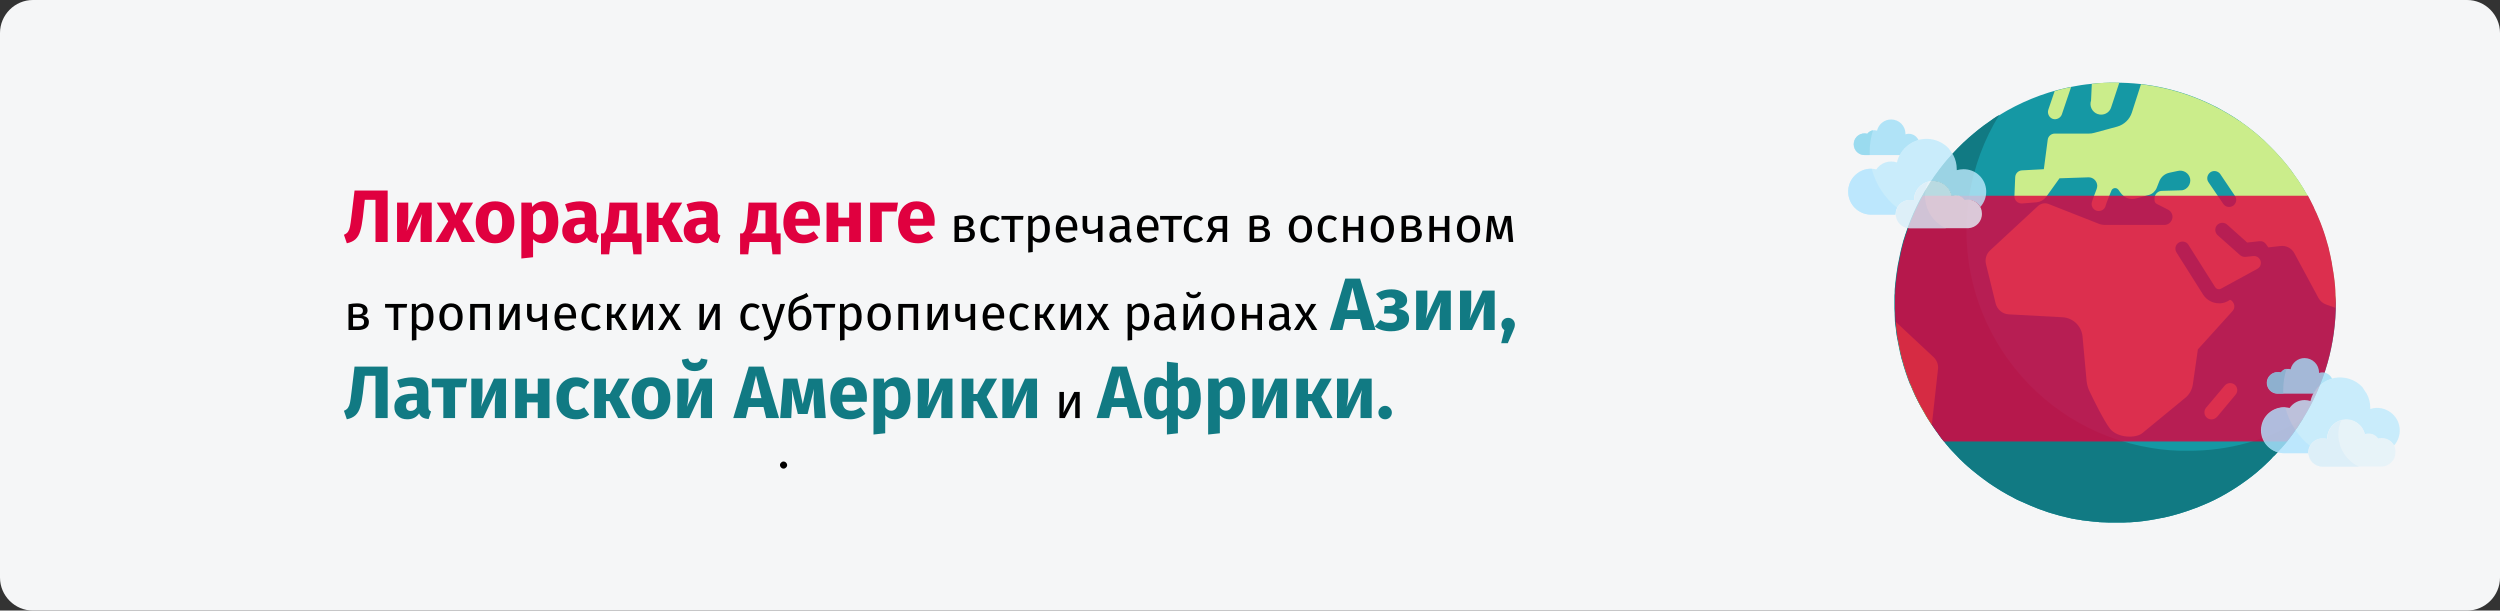
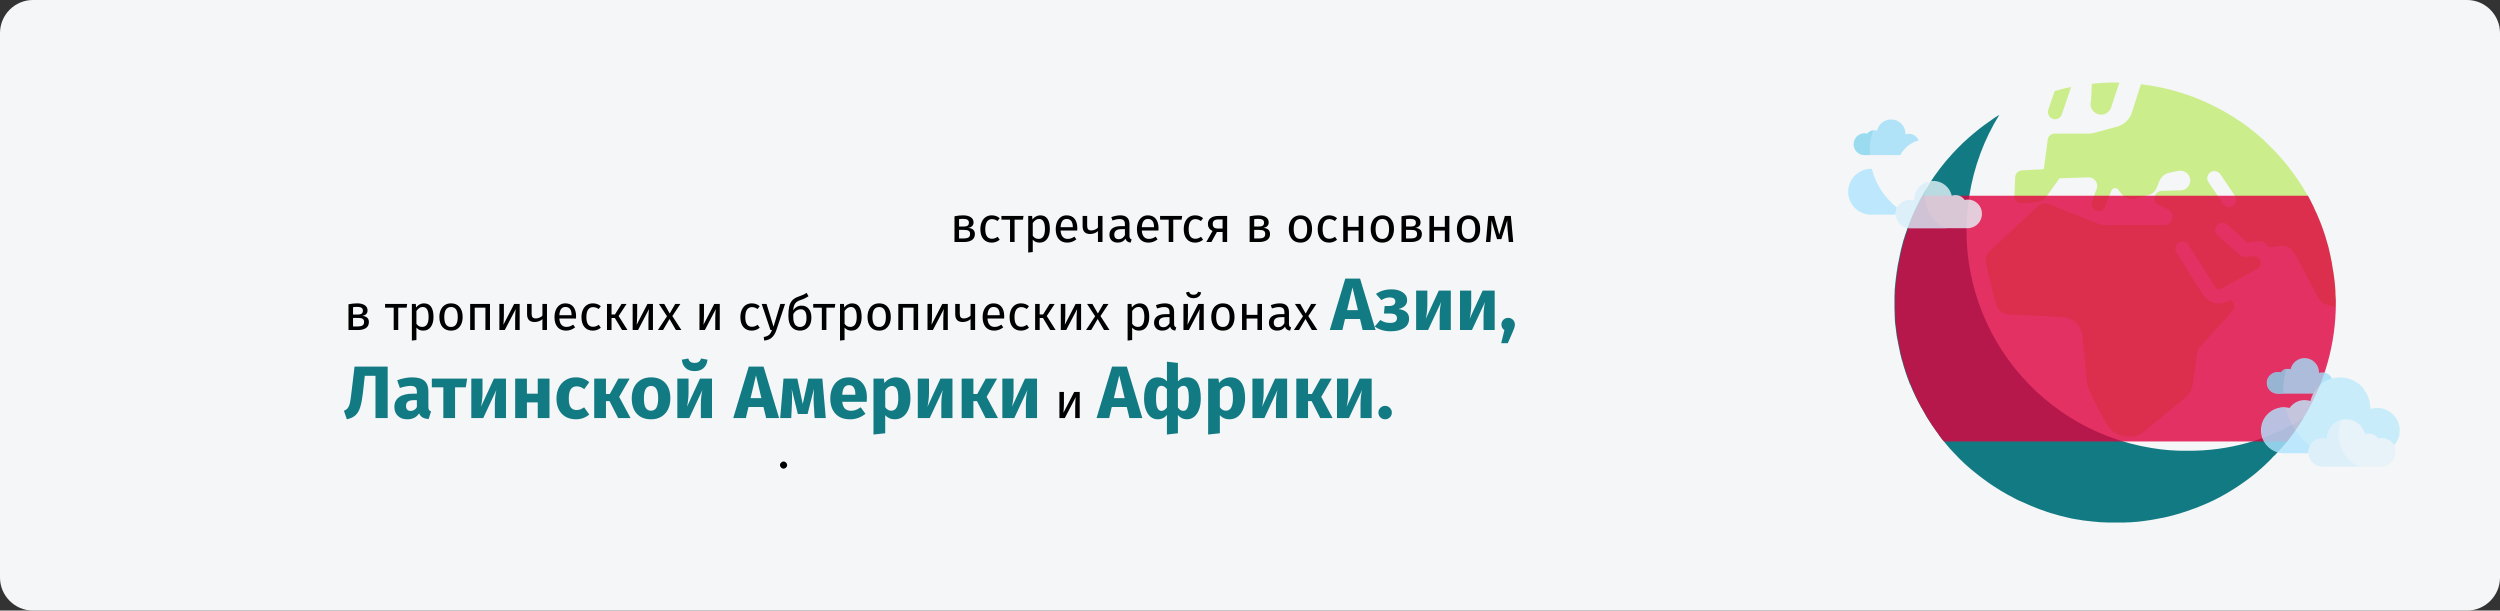
<svg xmlns="http://www.w3.org/2000/svg" width="909" height="222" viewBox="0 0 909 222" fill="none">
  <rect x="0" y="0" width="909" height="222" fill="#333333" stroke="none" />
  <path d="M11.974 0H897.026C903.612 0 909 5.4 909 12V210C909 216.6 903.612 222 897.026 222H11.974C5.388 222 0 216.6 0 210V12C0 5.4 5.388 0 11.974 0Z" fill="#F5F6F7" />
-   <path d="M140.957 69.289V88H136.529V72.637H132.641L131.939 78.982C131.687 81.124 131.363 82.816 130.967 84.058C130.589 85.3 130.022 86.272 129.266 86.974C128.51 87.676 127.457 88.171 126.107 88.459L125.054 85.354C125.702 85.102 126.188 84.751 126.512 84.301C126.836 83.851 127.079 83.248 127.241 82.492C127.403 81.718 127.583 80.476 127.781 78.766L128.915 69.289H140.957ZM156.975 88H152.925V82.897C152.925 81.889 152.979 80.935 153.087 80.035C153.195 79.135 153.33 78.379 153.492 77.767L148.713 88H144.366V73.663H148.443V78.847C148.443 79.801 148.38 80.737 148.254 81.655C148.146 82.573 148.02 83.329 147.876 83.923L152.601 73.663H156.975V88ZM168.122 80.332L172.739 88H167.906L165.422 82.627L162.992 88H158.348L162.965 80.467L158.807 73.663H163.586L165.584 78.253L167.501 73.663H172.037L168.122 80.332ZM180.002 73.204C182.198 73.204 183.917 73.879 185.159 75.229C186.401 76.561 187.022 78.433 187.022 80.845C187.022 82.375 186.734 83.716 186.158 84.868C185.6 86.002 184.79 86.884 183.728 87.514C182.684 88.144 181.442 88.459 180.002 88.459C177.824 88.459 176.105 87.793 174.845 86.461C173.603 85.111 172.982 83.23 172.982 80.818C172.982 79.288 173.261 77.956 173.819 76.822C174.395 75.67 175.205 74.779 176.249 74.149C177.311 73.519 178.562 73.204 180.002 73.204ZM180.002 76.336C179.138 76.336 178.49 76.705 178.058 77.443C177.626 78.163 177.41 79.288 177.41 80.818C177.41 82.384 177.617 83.527 178.031 84.247C178.463 84.967 179.12 85.327 180.002 85.327C180.866 85.327 181.514 84.967 181.946 84.247C182.378 83.509 182.594 82.375 182.594 80.845C182.594 79.279 182.378 78.136 181.946 77.416C181.532 76.696 180.884 76.336 180.002 76.336ZM197.66 73.204C199.46 73.204 200.801 73.87 201.683 75.202C202.565 76.534 203.006 78.397 203.006 80.791C203.006 82.267 202.772 83.59 202.304 84.76C201.854 85.912 201.197 86.821 200.333 87.487C199.469 88.135 198.461 88.459 197.309 88.459C195.869 88.459 194.708 87.964 193.826 86.974V93.535L189.56 93.994V73.663H193.313L193.529 75.256C194.087 74.554 194.726 74.041 195.446 73.717C196.166 73.375 196.904 73.204 197.66 73.204ZM196.013 85.327C197.723 85.327 198.578 83.833 198.578 80.845C198.578 79.153 198.389 77.983 198.011 77.335C197.633 76.669 197.066 76.336 196.31 76.336C195.824 76.336 195.365 76.48 194.933 76.768C194.519 77.056 194.15 77.47 193.826 78.01V84.058C194.402 84.904 195.131 85.327 196.013 85.327ZM216.8 83.842C216.8 84.382 216.872 84.778 217.016 85.03C217.178 85.282 217.43 85.471 217.772 85.597L216.881 88.378C215.999 88.306 215.279 88.117 214.721 87.811C214.163 87.487 213.731 86.983 213.425 86.299C212.489 87.739 211.049 88.459 209.105 88.459C207.683 88.459 206.549 88.045 205.703 87.217C204.857 86.389 204.434 85.309 204.434 83.977C204.434 82.411 205.01 81.214 206.162 80.386C207.314 79.558 208.979 79.144 211.157 79.144H212.615V78.523C212.615 77.677 212.435 77.101 212.075 76.795C211.715 76.471 211.085 76.309 210.185 76.309C209.717 76.309 209.15 76.381 208.484 76.525C207.818 76.651 207.134 76.831 206.432 77.065L205.46 74.257C206.36 73.915 207.278 73.654 208.214 73.474C209.168 73.294 210.05 73.204 210.86 73.204C212.912 73.204 214.415 73.627 215.369 74.473C216.323 75.319 216.8 76.588 216.8 78.28V83.842ZM210.347 85.408C211.319 85.408 212.075 84.949 212.615 84.031V81.493H211.562C210.59 81.493 209.861 81.664 209.375 82.006C208.907 82.348 208.673 82.879 208.673 83.599C208.673 84.175 208.817 84.625 209.105 84.949C209.411 85.255 209.825 85.408 210.347 85.408ZM233.266 84.868V92.482H230.296L229.81 88H221.98L221.494 92.482H218.524V84.868H219.415C219.739 84.634 220 84.337 220.198 83.977C220.414 83.599 220.603 82.987 220.765 82.141C220.945 81.295 221.098 80.089 221.224 78.523L221.629 73.663H231.754V84.868H233.266ZM227.758 76.471H225.274L225.139 78.145C225.013 79.585 224.851 80.746 224.653 81.628C224.473 82.492 224.221 83.176 223.897 83.68C223.573 84.166 223.141 84.562 222.601 84.868H227.758V76.471ZM248.054 73.663L244.247 80.305L248.378 88H243.869L240.737 81.844H239.441V88H235.175V73.663H239.441V79.252H240.845L243.95 73.663H248.054ZM260.965 83.842C260.965 84.382 261.037 84.778 261.181 85.03C261.343 85.282 261.595 85.471 261.937 85.597L261.046 88.378C260.164 88.306 259.444 88.117 258.886 87.811C258.328 87.487 257.896 86.983 257.59 86.299C256.654 87.739 255.214 88.459 253.27 88.459C251.848 88.459 250.714 88.045 249.868 87.217C249.022 86.389 248.599 85.309 248.599 83.977C248.599 82.411 249.175 81.214 250.327 80.386C251.479 79.558 253.144 79.144 255.322 79.144H256.78V78.523C256.78 77.677 256.6 77.101 256.24 76.795C255.88 76.471 255.25 76.309 254.35 76.309C253.882 76.309 253.315 76.381 252.649 76.525C251.983 76.651 251.299 76.831 250.597 77.065L249.625 74.257C250.525 73.915 251.443 73.654 252.379 73.474C253.333 73.294 254.215 73.204 255.025 73.204C257.077 73.204 258.58 73.627 259.534 74.473C260.488 75.319 260.965 76.588 260.965 78.28V83.842ZM254.512 85.408C255.484 85.408 256.24 84.949 256.78 84.031V81.493H255.727C254.755 81.493 254.026 81.664 253.54 82.006C253.072 82.348 252.838 82.879 252.838 83.599C252.838 84.175 252.982 84.625 253.27 84.949C253.576 85.255 253.99 85.408 254.512 85.408ZM283.839 84.868V92.482H280.869L280.383 88H272.553L272.067 92.482H269.097V84.868H269.988C270.312 84.634 270.573 84.337 270.771 83.977C270.987 83.599 271.176 82.987 271.338 82.141C271.518 81.295 271.671 80.089 271.797 78.523L272.202 73.663H282.327V84.868H283.839ZM278.331 76.471H275.847L275.712 78.145C275.586 79.585 275.424 80.746 275.226 81.628C275.046 82.492 274.794 83.176 274.47 83.68C274.146 84.166 273.714 84.562 273.174 84.868H278.331V76.471ZM298.143 80.548C298.143 81.142 298.116 81.655 298.062 82.087H289.179C289.323 83.293 289.665 84.139 290.205 84.625C290.745 85.111 291.492 85.354 292.446 85.354C293.022 85.354 293.58 85.255 294.12 85.057C294.66 84.841 295.245 84.517 295.875 84.085L297.63 86.461C295.956 87.793 294.093 88.459 292.041 88.459C289.719 88.459 287.937 87.775 286.695 86.407C285.453 85.039 284.832 83.203 284.832 80.899C284.832 79.441 285.093 78.136 285.615 76.984C286.137 75.814 286.902 74.896 287.91 74.23C288.918 73.546 290.124 73.204 291.528 73.204C293.598 73.204 295.218 73.852 296.388 75.148C297.558 76.444 298.143 78.244 298.143 80.548ZM293.958 79.333C293.922 77.137 293.148 76.039 291.636 76.039C290.898 76.039 290.322 76.309 289.908 76.849C289.512 77.389 289.269 78.28 289.179 79.522H293.958V79.333ZM308.747 88V82.303H304.805V88H300.539V73.663H304.805V79.144H308.747V73.663H313.013V88H308.747ZM320.626 88H316.36V73.663H326.512L325.999 76.903H320.626V88ZM339.856 80.548C339.856 81.142 339.829 81.655 339.775 82.087H330.892C331.036 83.293 331.378 84.139 331.918 84.625C332.458 85.111 333.205 85.354 334.159 85.354C334.735 85.354 335.293 85.255 335.833 85.057C336.373 84.841 336.958 84.517 337.588 84.085L339.343 86.461C337.669 87.793 335.806 88.459 333.754 88.459C331.432 88.459 329.65 87.775 328.408 86.407C327.166 85.039 326.545 83.203 326.545 80.899C326.545 79.441 326.806 78.136 327.328 76.984C327.85 75.814 328.615 74.896 329.623 74.23C330.631 73.546 331.837 73.204 333.241 73.204C335.311 73.204 336.931 73.852 338.101 75.148C339.271 76.444 339.856 78.244 339.856 80.548ZM335.671 79.333C335.635 77.137 334.861 76.039 333.349 76.039C332.611 76.039 332.035 76.309 331.621 76.849C331.225 77.389 330.982 78.28 330.892 79.522H335.671V79.333Z" fill="#E0003F" />
  <path d="M352.056 82.852C353.664 83.008 354.468 83.752 354.468 85.084C354.468 86.08 354.102 86.818 353.37 87.298C352.65 87.766 351.684 88 350.472 88H347.052V78.64C348.168 78.412 349.206 78.298 350.166 78.298C351.342 78.298 352.272 78.52 352.956 78.964C353.64 79.408 353.982 80.044 353.982 80.872C353.982 81.412 353.82 81.85 353.496 82.186C353.172 82.522 352.692 82.744 352.056 82.852ZM350.184 79.576C349.68 79.576 349.188 79.612 348.708 79.684V82.366H350.49C351.066 82.366 351.51 82.258 351.822 82.042C352.134 81.826 352.29 81.46 352.29 80.944C352.29 80.464 352.116 80.116 351.768 79.9C351.42 79.684 350.892 79.576 350.184 79.576ZM350.472 86.704C351.18 86.704 351.732 86.584 352.128 86.344C352.524 86.104 352.722 85.672 352.722 85.048C352.722 84.532 352.554 84.16 352.218 83.932C351.882 83.704 351.312 83.59 350.508 83.59H348.708V86.704H350.472ZM360.598 78.298C361.162 78.298 361.678 78.382 362.146 78.55C362.614 78.706 363.064 78.964 363.496 79.324L362.704 80.368C362.368 80.128 362.038 79.954 361.714 79.846C361.402 79.726 361.054 79.666 360.67 79.666C359.902 79.666 359.302 79.972 358.87 80.584C358.45 81.196 358.24 82.102 358.24 83.302C358.24 84.502 358.45 85.39 358.87 85.966C359.29 86.53 359.89 86.812 360.67 86.812C361.042 86.812 361.384 86.758 361.696 86.65C362.008 86.53 362.356 86.344 362.74 86.092L363.496 87.172C362.632 87.868 361.666 88.216 360.598 88.216C359.314 88.216 358.3 87.784 357.556 86.92C356.824 86.056 356.458 84.862 356.458 83.338C356.458 82.33 356.626 81.448 356.962 80.692C357.298 79.936 357.772 79.348 358.384 78.928C359.008 78.508 359.746 78.298 360.598 78.298ZM372.145 78.514L371.947 79.864H368.905V88H367.249V79.864H364.117V78.514H372.145ZM378.214 78.298C379.426 78.298 380.314 78.73 380.878 79.594C381.442 80.458 381.724 81.676 381.724 83.248C381.724 84.736 381.4 85.936 380.752 86.848C380.104 87.76 379.186 88.216 377.998 88.216C376.942 88.216 376.114 87.856 375.514 87.136V91.636L373.858 91.834V78.514H375.28L375.406 79.792C375.754 79.312 376.174 78.946 376.666 78.694C377.158 78.43 377.674 78.298 378.214 78.298ZM377.602 86.866C379.162 86.866 379.942 85.66 379.942 83.248C379.942 80.824 379.228 79.612 377.8 79.612C377.332 79.612 376.906 79.75 376.522 80.026C376.138 80.302 375.802 80.656 375.514 81.088V85.714C375.754 86.086 376.054 86.374 376.414 86.578C376.774 86.77 377.17 86.866 377.602 86.866ZM391.71 82.978C391.71 83.254 391.698 83.536 391.674 83.824H385.626C385.698 84.868 385.962 85.636 386.418 86.128C386.874 86.62 387.462 86.866 388.182 86.866C388.638 86.866 389.058 86.8 389.442 86.668C389.826 86.536 390.228 86.326 390.648 86.038L391.368 87.028C390.36 87.82 389.256 88.216 388.056 88.216C386.736 88.216 385.704 87.784 384.96 86.92C384.228 86.056 383.862 84.868 383.862 83.356C383.862 82.372 384.018 81.502 384.33 80.746C384.654 79.978 385.11 79.378 385.698 78.946C386.298 78.514 387 78.298 387.804 78.298C389.064 78.298 390.03 78.712 390.702 79.54C391.374 80.368 391.71 81.514 391.71 82.978ZM390.072 82.492C390.072 81.556 389.886 80.842 389.514 80.35C389.142 79.858 388.584 79.612 387.84 79.612C386.484 79.612 385.746 80.608 385.626 82.6H390.072V82.492ZM400.871 78.514V88H399.215V84.04C398.867 84.364 398.435 84.622 397.919 84.814C397.415 84.994 396.893 85.084 396.353 85.084C395.453 85.084 394.775 84.844 394.319 84.364C393.863 83.872 393.635 83.176 393.635 82.276V78.514H395.291V82.078C395.291 82.678 395.411 83.116 395.651 83.392C395.903 83.656 396.287 83.788 396.803 83.788C397.223 83.788 397.661 83.692 398.117 83.5C398.585 83.308 398.951 83.062 399.215 82.762V78.514H400.871ZM410.676 85.786C410.676 86.17 410.742 86.458 410.874 86.65C411.006 86.83 411.204 86.968 411.468 87.064L411.09 88.216C410.598 88.156 410.202 88.018 409.902 87.802C409.602 87.586 409.38 87.25 409.236 86.794C408.6 87.742 407.658 88.216 406.41 88.216C405.474 88.216 404.736 87.952 404.196 87.424C403.656 86.896 403.386 86.206 403.386 85.354C403.386 84.346 403.746 83.572 404.466 83.032C405.198 82.492 406.23 82.222 407.562 82.222H409.02V81.52C409.02 80.848 408.858 80.368 408.534 80.08C408.21 79.792 407.712 79.648 407.04 79.648C406.344 79.648 405.492 79.816 404.484 80.152L404.07 78.946C405.246 78.514 406.338 78.298 407.346 78.298C408.462 78.298 409.296 78.574 409.848 79.126C410.4 79.666 410.676 80.44 410.676 81.448V85.786ZM406.788 86.974C407.736 86.974 408.48 86.482 409.02 85.498V83.32H407.778C406.026 83.32 405.15 83.968 405.15 85.264C405.15 85.828 405.288 86.254 405.564 86.542C405.84 86.83 406.248 86.974 406.788 86.974ZM421.241 82.978C421.241 83.254 421.229 83.536 421.205 83.824H415.157C415.229 84.868 415.493 85.636 415.949 86.128C416.405 86.62 416.993 86.866 417.713 86.866C418.169 86.866 418.589 86.8 418.973 86.668C419.357 86.536 419.759 86.326 420.179 86.038L420.899 87.028C419.891 87.82 418.787 88.216 417.587 88.216C416.267 88.216 415.235 87.784 414.491 86.92C413.759 86.056 413.393 84.868 413.393 83.356C413.393 82.372 413.549 81.502 413.861 80.746C414.185 79.978 414.641 79.378 415.229 78.946C415.829 78.514 416.531 78.298 417.335 78.298C418.595 78.298 419.561 78.712 420.233 79.54C420.905 80.368 421.241 81.514 421.241 82.978ZM419.603 82.492C419.603 81.556 419.417 80.842 419.045 80.35C418.673 79.858 418.115 79.612 417.371 79.612C416.015 79.612 415.277 80.608 415.157 82.6H419.603V82.492ZM429.837 78.514L429.639 79.864H426.597V88H424.941V79.864H421.809V78.514H429.837ZM434.549 78.298C435.113 78.298 435.629 78.382 436.097 78.55C436.565 78.706 437.015 78.964 437.447 79.324L436.655 80.368C436.319 80.128 435.989 79.954 435.665 79.846C435.353 79.726 435.005 79.666 434.621 79.666C433.853 79.666 433.253 79.972 432.821 80.584C432.401 81.196 432.191 82.102 432.191 83.302C432.191 84.502 432.401 85.39 432.821 85.966C433.241 86.53 433.841 86.812 434.621 86.812C434.993 86.812 435.335 86.758 435.647 86.65C435.959 86.53 436.307 86.344 436.691 86.092L437.447 87.172C436.583 87.868 435.617 88.216 434.549 88.216C433.265 88.216 432.251 87.784 431.507 86.92C430.775 86.056 430.409 84.862 430.409 83.338C430.409 82.33 430.577 81.448 430.913 80.692C431.249 79.936 431.723 79.348 432.335 78.928C432.959 78.508 433.697 78.298 434.549 78.298ZM446.187 78.514V88H444.531V84.364H442.461L440.463 88H438.609L440.877 83.986C439.761 83.458 439.203 82.6 439.203 81.412C439.203 80.476 439.539 79.762 440.211 79.27C440.883 78.766 441.825 78.514 443.037 78.514H446.187ZM444.531 83.104V79.792H443.001C442.317 79.792 441.801 79.924 441.453 80.188C441.117 80.44 440.949 80.848 440.949 81.412C440.949 82.012 441.105 82.444 441.417 82.708C441.741 82.972 442.257 83.104 442.965 83.104H444.531ZM459.37 82.852C460.978 83.008 461.782 83.752 461.782 85.084C461.782 86.08 461.416 86.818 460.684 87.298C459.964 87.766 458.998 88 457.786 88H454.366V78.64C455.482 78.412 456.52 78.298 457.48 78.298C458.656 78.298 459.586 78.52 460.27 78.964C460.954 79.408 461.296 80.044 461.296 80.872C461.296 81.412 461.134 81.85 460.81 82.186C460.486 82.522 460.006 82.744 459.37 82.852ZM457.498 79.576C456.994 79.576 456.502 79.612 456.022 79.684V82.366H457.804C458.38 82.366 458.824 82.258 459.136 82.042C459.448 81.826 459.604 81.46 459.604 80.944C459.604 80.464 459.43 80.116 459.082 79.9C458.734 79.684 458.206 79.576 457.498 79.576ZM457.786 86.704C458.494 86.704 459.046 86.584 459.442 86.344C459.838 86.104 460.036 85.672 460.036 85.048C460.036 84.532 459.868 84.16 459.532 83.932C459.196 83.704 458.626 83.59 457.822 83.59H456.022V86.704H457.786ZM472.854 78.298C474.186 78.298 475.218 78.742 475.95 79.63C476.694 80.518 477.066 81.724 477.066 83.248C477.066 84.232 476.898 85.102 476.562 85.858C476.226 86.602 475.74 87.184 475.104 87.604C474.468 88.012 473.712 88.216 472.836 88.216C471.504 88.216 470.466 87.772 469.722 86.884C468.978 85.996 468.606 84.79 468.606 83.266C468.606 82.282 468.774 81.418 469.11 80.674C469.446 79.918 469.932 79.336 470.568 78.928C471.204 78.508 471.966 78.298 472.854 78.298ZM472.854 79.63C471.21 79.63 470.388 80.842 470.388 83.266C470.388 85.678 471.204 86.884 472.836 86.884C474.468 86.884 475.284 85.672 475.284 83.248C475.284 80.836 474.474 79.63 472.854 79.63ZM483.258 78.298C483.822 78.298 484.338 78.382 484.806 78.55C485.274 78.706 485.724 78.964 486.156 79.324L485.364 80.368C485.028 80.128 484.698 79.954 484.374 79.846C484.062 79.726 483.714 79.666 483.33 79.666C482.562 79.666 481.962 79.972 481.53 80.584C481.11 81.196 480.9 82.102 480.9 83.302C480.9 84.502 481.11 85.39 481.53 85.966C481.95 86.53 482.55 86.812 483.33 86.812C483.702 86.812 484.044 86.758 484.356 86.65C484.668 86.53 485.016 86.344 485.4 86.092L486.156 87.172C485.292 87.868 484.326 88.216 483.258 88.216C481.974 88.216 480.96 87.784 480.216 86.92C479.484 86.056 479.118 84.862 479.118 83.338C479.118 82.33 479.286 81.448 479.622 80.692C479.958 79.936 480.432 79.348 481.044 78.928C481.668 78.508 482.406 78.298 483.258 78.298ZM493.996 88V83.824H490.054V88H488.398V78.514H490.054V82.492H493.996V78.514H495.652V88H493.996ZM502.631 78.298C503.963 78.298 504.995 78.742 505.727 79.63C506.471 80.518 506.843 81.724 506.843 83.248C506.843 84.232 506.675 85.102 506.339 85.858C506.003 86.602 505.517 87.184 504.881 87.604C504.245 88.012 503.489 88.216 502.613 88.216C501.281 88.216 500.243 87.772 499.499 86.884C498.755 85.996 498.383 84.79 498.383 83.266C498.383 82.282 498.551 81.418 498.887 80.674C499.223 79.918 499.709 79.336 500.345 78.928C500.981 78.508 501.743 78.298 502.631 78.298ZM502.631 79.63C500.987 79.63 500.165 80.842 500.165 83.266C500.165 85.678 500.981 86.884 502.613 86.884C504.245 86.884 505.061 85.672 505.061 83.248C505.061 80.836 504.251 79.63 502.631 79.63ZM514.583 82.852C516.191 83.008 516.995 83.752 516.995 85.084C516.995 86.08 516.629 86.818 515.897 87.298C515.177 87.766 514.211 88 512.999 88H509.579V78.64C510.695 78.412 511.733 78.298 512.693 78.298C513.869 78.298 514.799 78.52 515.483 78.964C516.167 79.408 516.509 80.044 516.509 80.872C516.509 81.412 516.347 81.85 516.023 82.186C515.699 82.522 515.219 82.744 514.583 82.852ZM512.711 79.576C512.207 79.576 511.715 79.612 511.235 79.684V82.366H513.017C513.593 82.366 514.037 82.258 514.349 82.042C514.661 81.826 514.817 81.46 514.817 80.944C514.817 80.464 514.643 80.116 514.295 79.9C513.947 79.684 513.419 79.576 512.711 79.576ZM512.999 86.704C513.707 86.704 514.259 86.584 514.655 86.344C515.051 86.104 515.249 85.672 515.249 85.048C515.249 84.532 515.081 84.16 514.745 83.932C514.409 83.704 513.839 83.59 513.035 83.59H511.235V86.704H512.999ZM525.337 88V83.824H521.395V88H519.739V78.514H521.395V82.492H525.337V78.514H526.993V88H525.337ZM533.973 78.298C535.305 78.298 536.337 78.742 537.069 79.63C537.813 80.518 538.185 81.724 538.185 83.248C538.185 84.232 538.017 85.102 537.681 85.858C537.345 86.602 536.859 87.184 536.223 87.604C535.587 88.012 534.831 88.216 533.955 88.216C532.623 88.216 531.585 87.772 530.841 86.884C530.097 85.996 529.725 84.79 529.725 83.266C529.725 82.282 529.893 81.418 530.229 80.674C530.565 79.918 531.051 79.336 531.687 78.928C532.323 78.508 533.085 78.298 533.973 78.298ZM533.973 79.63C532.329 79.63 531.507 80.842 531.507 83.266C531.507 85.678 532.323 86.884 533.955 86.884C535.587 86.884 536.403 85.672 536.403 83.248C536.403 80.836 535.593 79.63 533.973 79.63ZM550.209 88H548.589L548.157 83.518C548.109 83.05 548.079 82.534 548.067 81.97C548.055 81.394 548.049 80.776 548.049 80.116L545.889 86.956H544.323L542.307 80.134C542.307 81.718 542.283 82.84 542.235 83.5L541.893 88H540.291L541.137 78.514H543.279L545.133 85.3L547.167 78.514H549.345L550.209 88ZM131.714 114.852C133.322 115.008 134.126 115.752 134.126 117.084C134.126 118.08 133.76 118.818 133.028 119.298C132.308 119.766 131.342 120 130.13 120H126.71V110.64C127.826 110.412 128.864 110.298 129.824 110.298C131 110.298 131.93 110.52 132.614 110.964C133.298 111.408 133.64 112.044 133.64 112.872C133.64 113.412 133.478 113.85 133.154 114.186C132.83 114.522 132.35 114.744 131.714 114.852ZM129.842 111.576C129.338 111.576 128.846 111.612 128.366 111.684V114.366H130.148C130.724 114.366 131.168 114.258 131.48 114.042C131.792 113.826 131.948 113.46 131.948 112.944C131.948 112.464 131.774 112.116 131.426 111.9C131.078 111.684 130.55 111.576 129.842 111.576ZM130.13 118.704C130.838 118.704 131.39 118.584 131.786 118.344C132.182 118.104 132.38 117.672 132.38 117.048C132.38 116.532 132.212 116.16 131.876 115.932C131.54 115.704 130.97 115.59 130.166 115.59H128.366V118.704H130.13ZM148.042 110.514L147.844 111.864H144.802V120H143.146V111.864H140.014V110.514H148.042ZM154.111 110.298C155.323 110.298 156.211 110.73 156.775 111.594C157.339 112.458 157.621 113.676 157.621 115.248C157.621 116.736 157.297 117.936 156.649 118.848C156.001 119.76 155.083 120.216 153.895 120.216C152.839 120.216 152.011 119.856 151.411 119.136V123.636L149.755 123.834V110.514H151.177L151.303 111.792C151.651 111.312 152.071 110.946 152.563 110.694C153.055 110.43 153.571 110.298 154.111 110.298ZM153.499 118.866C155.059 118.866 155.839 117.66 155.839 115.248C155.839 112.824 155.125 111.612 153.697 111.612C153.229 111.612 152.803 111.75 152.419 112.026C152.035 112.302 151.699 112.656 151.411 113.088V117.714C151.651 118.086 151.951 118.374 152.311 118.578C152.671 118.77 153.067 118.866 153.499 118.866ZM164.006 110.298C165.338 110.298 166.37 110.742 167.102 111.63C167.846 112.518 168.218 113.724 168.218 115.248C168.218 116.232 168.05 117.102 167.714 117.858C167.378 118.602 166.892 119.184 166.256 119.604C165.62 120.012 164.864 120.216 163.988 120.216C162.656 120.216 161.618 119.772 160.874 118.884C160.13 117.996 159.758 116.79 159.758 115.266C159.758 114.282 159.926 113.418 160.262 112.674C160.598 111.918 161.084 111.336 161.72 110.928C162.356 110.508 163.118 110.298 164.006 110.298ZM164.006 111.63C162.362 111.63 161.54 112.842 161.54 115.266C161.54 117.678 162.356 118.884 163.988 118.884C165.62 118.884 166.436 117.672 166.436 115.248C166.436 112.836 165.626 111.63 164.006 111.63ZM176.498 120V111.864H172.61V120H170.954V110.514H178.154V120H176.498ZM188.951 120H187.313V115.716C187.313 114.996 187.337 114.312 187.385 113.664C187.433 113.016 187.475 112.59 187.511 112.386L183.533 120H181.571V110.514H183.209V114.798C183.209 115.434 183.185 116.094 183.137 116.778C183.089 117.45 183.053 117.882 183.029 118.074L186.953 110.514H188.951V120ZM198.88 110.514V120H197.224V116.04C196.876 116.364 196.444 116.622 195.928 116.814C195.424 116.994 194.902 117.084 194.362 117.084C193.462 117.084 192.784 116.844 192.328 116.364C191.872 115.872 191.644 115.176 191.644 114.276V110.514H193.3V114.078C193.3 114.678 193.42 115.116 193.66 115.392C193.912 115.656 194.296 115.788 194.812 115.788C195.232 115.788 195.67 115.692 196.126 115.5C196.594 115.308 196.96 115.062 197.224 114.762V110.514H198.88ZM209.46 114.978C209.46 115.254 209.448 115.536 209.424 115.824H203.376C203.448 116.868 203.712 117.636 204.168 118.128C204.624 118.62 205.212 118.866 205.932 118.866C206.388 118.866 206.808 118.8 207.192 118.668C207.576 118.536 207.978 118.326 208.398 118.038L209.118 119.028C208.11 119.82 207.006 120.216 205.806 120.216C204.486 120.216 203.454 119.784 202.71 118.92C201.978 118.056 201.612 116.868 201.612 115.356C201.612 114.372 201.768 113.502 202.08 112.746C202.404 111.978 202.86 111.378 203.448 110.946C204.048 110.514 204.75 110.298 205.554 110.298C206.814 110.298 207.78 110.712 208.452 111.54C209.124 112.368 209.46 113.514 209.46 114.978ZM207.822 114.492C207.822 113.556 207.636 112.842 207.264 112.35C206.892 111.858 206.334 111.612 205.59 111.612C204.234 111.612 203.496 112.608 203.376 114.6H207.822V114.492ZM215.561 110.298C216.125 110.298 216.641 110.382 217.109 110.55C217.577 110.706 218.027 110.964 218.459 111.324L217.667 112.368C217.331 112.128 217.001 111.954 216.677 111.846C216.365 111.726 216.017 111.666 215.633 111.666C214.865 111.666 214.265 111.972 213.833 112.584C213.413 113.196 213.203 114.102 213.203 115.302C213.203 116.502 213.413 117.39 213.833 117.966C214.253 118.53 214.853 118.812 215.633 118.812C216.005 118.812 216.347 118.758 216.659 118.65C216.971 118.53 217.319 118.344 217.703 118.092L218.459 119.172C217.595 119.868 216.629 120.216 215.561 120.216C214.277 120.216 213.263 119.784 212.519 118.92C211.787 118.056 211.421 116.862 211.421 115.338C211.421 114.33 211.589 113.448 211.925 112.692C212.261 111.936 212.735 111.348 213.347 110.928C213.971 110.508 214.709 110.298 215.561 110.298ZM227.81 110.514L224.93 114.906L228.152 120H226.19L223.562 115.626H222.356V120H220.7V110.514H222.356V114.33H223.598L225.992 110.514H227.81ZM237.414 120H235.776V115.716C235.776 114.996 235.8 114.312 235.848 113.664C235.896 113.016 235.938 112.59 235.974 112.386L231.996 120H230.034V110.514H231.672V114.798C231.672 115.434 231.648 116.094 231.6 116.778C231.552 117.45 231.516 117.882 231.492 118.074L235.416 110.514H237.414V120ZM244.463 114.924L247.757 120H245.759L243.437 115.986L241.079 120H239.207L242.519 114.996L239.585 110.514H241.529L243.509 113.988L245.507 110.514H247.379L244.463 114.924ZM261.707 120H260.069V115.716C260.069 114.996 260.093 114.312 260.141 113.664C260.189 113.016 260.231 112.59 260.267 112.386L256.289 120H254.327V110.514H255.965V114.798C255.965 115.434 255.941 116.094 255.893 116.778C255.845 117.45 255.809 117.882 255.785 118.074L259.709 110.514H261.707V120ZM273.34 110.298C273.904 110.298 274.42 110.382 274.888 110.55C275.356 110.706 275.806 110.964 276.238 111.324L275.446 112.368C275.11 112.128 274.78 111.954 274.456 111.846C274.144 111.726 273.796 111.666 273.412 111.666C272.644 111.666 272.044 111.972 271.612 112.584C271.192 113.196 270.982 114.102 270.982 115.302C270.982 116.502 271.192 117.39 271.612 117.966C272.032 118.53 272.632 118.812 273.412 118.812C273.784 118.812 274.126 118.758 274.438 118.65C274.75 118.53 275.098 118.344 275.482 118.092L276.238 119.172C275.374 119.868 274.408 120.216 273.34 120.216C272.056 120.216 271.042 119.784 270.298 118.92C269.566 118.056 269.2 116.862 269.2 115.338C269.2 114.33 269.368 113.448 269.704 112.692C270.04 111.936 270.514 111.348 271.126 110.928C271.75 110.508 272.488 110.298 273.34 110.298ZM282.278 120.054C281.906 121.158 281.384 122.028 280.712 122.664C280.052 123.312 279.104 123.702 277.868 123.834L277.688 122.538C278.312 122.43 278.81 122.274 279.182 122.07C279.554 121.866 279.848 121.602 280.064 121.278C280.292 120.966 280.502 120.54 280.694 120H280.136L276.95 110.514H278.714L281.252 118.794L283.736 110.514H285.446L282.278 120.054ZM291.479 111.126C292.559 111.126 293.417 111.516 294.053 112.296C294.701 113.076 295.025 114.138 295.025 115.482C295.025 116.982 294.647 118.146 293.891 118.974C293.135 119.802 292.121 120.216 290.849 120.216C289.577 120.216 288.557 119.766 287.789 118.866C287.033 117.966 286.655 116.604 286.655 114.78C286.655 113.4 286.757 112.272 286.961 111.396C287.177 110.508 287.543 109.782 288.059 109.218C288.587 108.642 289.325 108.192 290.273 107.868C290.981 107.628 291.545 107.412 291.965 107.22C292.397 107.028 292.835 106.782 293.279 106.482L293.981 107.724C293.561 107.988 293.123 108.234 292.667 108.462C292.223 108.678 291.689 108.888 291.065 109.092C290.465 109.296 289.991 109.53 289.643 109.794C289.295 110.046 289.013 110.418 288.797 110.91C288.593 111.39 288.455 112.05 288.383 112.89C288.719 112.338 289.151 111.906 289.679 111.594C290.207 111.282 290.807 111.126 291.479 111.126ZM290.849 118.884C291.581 118.884 292.163 118.638 292.595 118.146C293.027 117.642 293.243 116.772 293.243 115.536C293.243 114.444 293.063 113.658 292.703 113.178C292.355 112.698 291.845 112.458 291.173 112.458C290.621 112.458 290.105 112.608 289.625 112.908C289.145 113.196 288.749 113.64 288.437 114.24V115.392C288.437 116.508 288.647 117.372 289.067 117.984C289.499 118.584 290.093 118.884 290.849 118.884ZM303.714 110.514L303.516 111.864H300.474V120H298.818V111.864H295.686V110.514H303.714ZM309.783 110.298C310.995 110.298 311.883 110.73 312.447 111.594C313.011 112.458 313.293 113.676 313.293 115.248C313.293 116.736 312.969 117.936 312.321 118.848C311.673 119.76 310.755 120.216 309.567 120.216C308.511 120.216 307.683 119.856 307.083 119.136V123.636L305.427 123.834V110.514H306.849L306.975 111.792C307.323 111.312 307.743 110.946 308.235 110.694C308.727 110.43 309.243 110.298 309.783 110.298ZM309.171 118.866C310.731 118.866 311.511 117.66 311.511 115.248C311.511 112.824 310.797 111.612 309.369 111.612C308.901 111.612 308.475 111.75 308.091 112.026C307.707 112.302 307.371 112.656 307.083 113.088V117.714C307.323 118.086 307.623 118.374 307.983 118.578C308.343 118.77 308.739 118.866 309.171 118.866ZM319.678 110.298C321.01 110.298 322.042 110.742 322.774 111.63C323.518 112.518 323.89 113.724 323.89 115.248C323.89 116.232 323.722 117.102 323.386 117.858C323.05 118.602 322.564 119.184 321.928 119.604C321.292 120.012 320.536 120.216 319.66 120.216C318.328 120.216 317.29 119.772 316.546 118.884C315.802 117.996 315.43 116.79 315.43 115.266C315.43 114.282 315.598 113.418 315.934 112.674C316.27 111.918 316.756 111.336 317.392 110.928C318.028 110.508 318.79 110.298 319.678 110.298ZM319.678 111.63C318.034 111.63 317.212 112.842 317.212 115.266C317.212 117.678 318.028 118.884 319.66 118.884C321.292 118.884 322.108 117.672 322.108 115.248C322.108 112.836 321.298 111.63 319.678 111.63ZM332.17 120V111.864H328.282V120H326.626V110.514H333.826V120H332.17ZM344.623 120H342.985V115.716C342.985 114.996 343.009 114.312 343.057 113.664C343.105 113.016 343.147 112.59 343.183 112.386L339.205 120H337.243V110.514H338.881V114.798C338.881 115.434 338.857 116.094 338.809 116.778C338.761 117.45 338.725 117.882 338.701 118.074L342.625 110.514H344.623V120ZM354.552 110.514V120H352.896V116.04C352.548 116.364 352.116 116.622 351.6 116.814C351.096 116.994 350.574 117.084 350.034 117.084C349.134 117.084 348.456 116.844 348 116.364C347.544 115.872 347.316 115.176 347.316 114.276V110.514H348.972V114.078C348.972 114.678 349.092 115.116 349.332 115.392C349.584 115.656 349.968 115.788 350.484 115.788C350.904 115.788 351.342 115.692 351.798 115.5C352.266 115.308 352.632 115.062 352.896 114.762V110.514H354.552ZM365.132 114.978C365.132 115.254 365.12 115.536 365.096 115.824H359.048C359.12 116.868 359.384 117.636 359.84 118.128C360.296 118.62 360.884 118.866 361.604 118.866C362.06 118.866 362.48 118.8 362.864 118.668C363.248 118.536 363.65 118.326 364.07 118.038L364.79 119.028C363.782 119.82 362.678 120.216 361.478 120.216C360.158 120.216 359.126 119.784 358.382 118.92C357.65 118.056 357.284 116.868 357.284 115.356C357.284 114.372 357.44 113.502 357.752 112.746C358.076 111.978 358.532 111.378 359.12 110.946C359.72 110.514 360.422 110.298 361.226 110.298C362.486 110.298 363.452 110.712 364.124 111.54C364.796 112.368 365.132 113.514 365.132 114.978ZM363.494 114.492C363.494 113.556 363.308 112.842 362.936 112.35C362.564 111.858 362.006 111.612 361.262 111.612C359.906 111.612 359.168 112.608 359.048 114.6H363.494V114.492ZM371.232 110.298C371.796 110.298 372.312 110.382 372.78 110.55C373.248 110.706 373.698 110.964 374.13 111.324L373.338 112.368C373.002 112.128 372.672 111.954 372.348 111.846C372.036 111.726 371.688 111.666 371.304 111.666C370.536 111.666 369.936 111.972 369.504 112.584C369.084 113.196 368.874 114.102 368.874 115.302C368.874 116.502 369.084 117.39 369.504 117.966C369.924 118.53 370.524 118.812 371.304 118.812C371.676 118.812 372.018 118.758 372.33 118.65C372.642 118.53 372.99 118.344 373.374 118.092L374.13 119.172C373.266 119.868 372.3 120.216 371.232 120.216C369.948 120.216 368.934 119.784 368.19 118.92C367.458 118.056 367.092 116.862 367.092 115.338C367.092 114.33 367.26 113.448 367.596 112.692C367.932 111.936 368.406 111.348 369.018 110.928C369.642 110.508 370.38 110.298 371.232 110.298ZM383.482 110.514L380.602 114.906L383.824 120H381.862L379.234 115.626H378.028V120H376.372V110.514H378.028V114.33H379.27L381.664 110.514H383.482ZM393.086 120H391.448V115.716C391.448 114.996 391.472 114.312 391.52 113.664C391.568 113.016 391.61 112.59 391.646 112.386L387.668 120H385.706V110.514H387.344V114.798C387.344 115.434 387.32 116.094 387.272 116.778C387.224 117.45 387.188 117.882 387.164 118.074L391.088 110.514H393.086V120ZM400.135 114.924L403.429 120H401.431L399.109 115.986L396.751 120H394.879L398.191 114.996L395.257 110.514H397.201L399.181 113.988L401.179 110.514H403.051L400.135 114.924ZM414.355 110.298C415.567 110.298 416.455 110.73 417.019 111.594C417.583 112.458 417.865 113.676 417.865 115.248C417.865 116.736 417.541 117.936 416.893 118.848C416.245 119.76 415.327 120.216 414.139 120.216C413.083 120.216 412.255 119.856 411.655 119.136V123.636L409.999 123.834V110.514H411.421L411.547 111.792C411.895 111.312 412.315 110.946 412.807 110.694C413.299 110.43 413.815 110.298 414.355 110.298ZM413.743 118.866C415.303 118.866 416.083 117.66 416.083 115.248C416.083 112.824 415.369 111.612 413.941 111.612C413.473 111.612 413.047 111.75 412.663 112.026C412.279 112.302 411.943 112.656 411.655 113.088V117.714C411.895 118.086 412.195 118.374 412.555 118.578C412.915 118.77 413.311 118.866 413.743 118.866ZM426.901 117.786C426.901 118.17 426.967 118.458 427.099 118.65C427.231 118.83 427.429 118.968 427.693 119.064L427.315 120.216C426.823 120.156 426.427 120.018 426.127 119.802C425.827 119.586 425.605 119.25 425.461 118.794C424.825 119.742 423.883 120.216 422.635 120.216C421.699 120.216 420.961 119.952 420.421 119.424C419.881 118.896 419.611 118.206 419.611 117.354C419.611 116.346 419.971 115.572 420.691 115.032C421.423 114.492 422.455 114.222 423.787 114.222H425.245V113.52C425.245 112.848 425.083 112.368 424.759 112.08C424.435 111.792 423.937 111.648 423.265 111.648C422.569 111.648 421.717 111.816 420.709 112.152L420.295 110.946C421.471 110.514 422.563 110.298 423.571 110.298C424.687 110.298 425.521 110.574 426.073 111.126C426.625 111.666 426.901 112.44 426.901 113.448V117.786ZM423.013 118.974C423.961 118.974 424.705 118.482 425.245 117.498V115.32H424.003C422.251 115.32 421.375 115.968 421.375 117.264C421.375 117.828 421.513 118.254 421.789 118.542C422.065 118.83 422.473 118.974 423.013 118.974ZM437.682 120H436.044V115.716C436.044 114.996 436.068 114.312 436.116 113.664C436.164 113.016 436.206 112.59 436.242 112.386L432.264 120H430.302V110.514H431.94V114.798C431.94 115.434 431.916 116.094 431.868 116.778C431.82 117.45 431.784 117.882 431.76 118.074L435.684 110.514H437.682V120ZM433.956 108.426C433.224 108.426 432.606 108.24 432.102 107.868C431.61 107.484 431.328 106.968 431.256 106.32L432.354 106.086C432.474 106.47 432.66 106.746 432.912 106.914C433.176 107.082 433.524 107.166 433.956 107.166C434.388 107.166 434.742 107.082 435.018 106.914C435.294 106.734 435.492 106.458 435.612 106.086L436.71 106.32C436.638 106.968 436.344 107.484 435.828 107.868C435.324 108.24 434.7 108.426 433.956 108.426ZM444.659 110.298C445.991 110.298 447.023 110.742 447.755 111.63C448.499 112.518 448.871 113.724 448.871 115.248C448.871 116.232 448.703 117.102 448.367 117.858C448.031 118.602 447.545 119.184 446.909 119.604C446.273 120.012 445.517 120.216 444.641 120.216C443.309 120.216 442.271 119.772 441.527 118.884C440.783 117.996 440.411 116.79 440.411 115.266C440.411 114.282 440.579 113.418 440.915 112.674C441.251 111.918 441.737 111.336 442.373 110.928C443.009 110.508 443.771 110.298 444.659 110.298ZM444.659 111.63C443.015 111.63 442.193 112.842 442.193 115.266C442.193 117.678 443.009 118.884 444.641 118.884C446.273 118.884 447.089 117.672 447.089 115.248C447.089 112.836 446.279 111.63 444.659 111.63ZM457.204 120V115.824H453.262V120H451.606V110.514H453.262V114.492H457.204V110.514H458.86V120H457.204ZM468.666 117.786C468.666 118.17 468.732 118.458 468.864 118.65C468.996 118.83 469.194 118.968 469.458 119.064L469.08 120.216C468.588 120.156 468.192 120.018 467.892 119.802C467.592 119.586 467.37 119.25 467.226 118.794C466.59 119.742 465.648 120.216 464.4 120.216C463.464 120.216 462.726 119.952 462.186 119.424C461.646 118.896 461.376 118.206 461.376 117.354C461.376 116.346 461.736 115.572 462.456 115.032C463.188 114.492 464.22 114.222 465.552 114.222H467.01V113.52C467.01 112.848 466.848 112.368 466.524 112.08C466.2 111.792 465.702 111.648 465.03 111.648C464.334 111.648 463.482 111.816 462.474 112.152L462.06 110.946C463.236 110.514 464.328 110.298 465.336 110.298C466.452 110.298 467.286 110.574 467.838 111.126C468.39 111.666 468.666 112.44 468.666 113.448V117.786ZM464.778 118.974C465.726 118.974 466.47 118.482 467.01 117.498V115.32H465.768C464.016 115.32 463.14 115.968 463.14 117.264C463.14 117.828 463.278 118.254 463.554 118.542C463.83 118.83 464.238 118.974 464.778 118.974ZM475.703 114.924L478.997 120H476.999L474.677 115.986L472.319 120H470.447L473.759 114.996L470.825 110.514H472.769L474.749 113.988L476.747 110.514H478.619L475.703 114.924ZM392.585 152H390.947V147.716C390.947 146.996 390.971 146.312 391.019 145.664C391.067 145.016 391.109 144.59 391.145 144.386L387.167 152H385.205V142.514H386.843V146.798C386.843 147.434 386.819 148.094 386.771 148.778C386.723 149.45 386.687 149.882 386.663 150.074L390.587 142.514H392.585V152Z" fill="black" />
  <path d="M495.467 120L494.495 115.977H489.041L488.096 120H483.506L489.149 101.289H494.522L500.165 120H495.467ZM489.797 112.764H493.739L491.768 104.502L489.797 112.764ZM506.02 105.204C507.622 105.204 508.954 105.564 510.016 106.284C511.096 106.986 511.636 107.949 511.636 109.173C511.636 110.757 510.592 111.819 508.504 112.359C509.782 112.539 510.736 112.917 511.366 113.493C512.014 114.051 512.338 114.843 512.338 115.869C512.338 117.363 511.726 118.506 510.502 119.298C509.296 120.072 507.694 120.459 505.696 120.459C503.374 120.459 501.43 119.883 499.864 118.731L501.862 116.355C502.51 116.751 503.113 117.03 503.671 117.192C504.229 117.336 504.859 117.408 505.561 117.408C507.145 117.408 507.937 116.814 507.937 115.626C507.937 114.546 507.109 114.006 505.453 114.006H503.212L503.455 111.252H505.129C505.831 111.252 506.371 111.117 506.749 110.847C507.145 110.559 507.343 110.145 507.343 109.605C507.343 109.119 507.163 108.759 506.803 108.525C506.461 108.273 506.002 108.147 505.426 108.147C504.814 108.147 504.265 108.228 503.779 108.39C503.293 108.552 502.789 108.795 502.267 109.119L500.296 106.878C501.106 106.32 501.97 105.906 502.888 105.636C503.824 105.348 504.868 105.204 506.02 105.204ZM527.513 120H523.463V114.897C523.463 113.889 523.517 112.935 523.625 112.035C523.733 111.135 523.868 110.379 524.03 109.767L519.251 120H514.904V105.663H518.981V110.847C518.981 111.801 518.918 112.737 518.792 113.655C518.684 114.573 518.558 115.329 518.414 115.923L523.139 105.663H527.513V120ZM543.466 120H539.416V114.897C539.416 113.889 539.47 112.935 539.578 112.035C539.686 111.135 539.821 110.379 539.983 109.767L535.204 120H530.857V105.663H534.934V110.847C534.934 111.801 534.871 112.737 534.745 113.655C534.637 114.573 534.511 115.329 534.367 115.923L539.092 105.663H543.466V120ZM548.375 115.572C549.059 115.572 549.635 115.806 550.103 116.274C550.571 116.742 550.805 117.318 550.805 118.002C550.805 118.398 550.742 118.794 550.616 119.19C550.49 119.586 550.265 120.144 549.941 120.864L548.24 124.779H545.837L546.998 120.027C546.656 119.793 546.386 119.505 546.188 119.163C546.008 118.803 545.918 118.416 545.918 118.002C545.918 117.318 546.152 116.742 546.62 116.274C547.088 115.806 547.673 115.572 548.375 115.572ZM140.957 133.289V152H136.529V136.637H132.641L131.939 142.982C131.687 145.124 131.363 146.816 130.967 148.058C130.589 149.3 130.022 150.272 129.266 150.974C128.51 151.676 127.457 152.171 126.107 152.459L125.054 149.354C125.702 149.102 126.188 148.751 126.512 148.301C126.836 147.851 127.079 147.248 127.241 146.492C127.403 145.718 127.583 144.476 127.781 142.766L128.915 133.289H140.957ZM155.76 147.842C155.76 148.382 155.832 148.778 155.976 149.03C156.138 149.282 156.39 149.471 156.732 149.597L155.841 152.378C154.959 152.306 154.239 152.117 153.681 151.811C153.123 151.487 152.691 150.983 152.385 150.299C151.449 151.739 150.009 152.459 148.065 152.459C146.643 152.459 145.509 152.045 144.663 151.217C143.817 150.389 143.394 149.309 143.394 147.977C143.394 146.411 143.97 145.214 145.122 144.386C146.274 143.558 147.939 143.144 150.117 143.144H151.575V142.523C151.575 141.677 151.395 141.101 151.035 140.795C150.675 140.471 150.045 140.309 149.145 140.309C148.677 140.309 148.11 140.381 147.444 140.525C146.778 140.651 146.094 140.831 145.392 141.065L144.42 138.257C145.32 137.915 146.238 137.654 147.174 137.474C148.128 137.294 149.01 137.204 149.82 137.204C151.872 137.204 153.375 137.627 154.329 138.473C155.283 139.319 155.76 140.588 155.76 142.28V147.842ZM149.307 149.408C150.279 149.408 151.035 148.949 151.575 148.031V145.493H150.522C149.55 145.493 148.821 145.664 148.335 146.006C147.867 146.348 147.633 146.879 147.633 147.599C147.633 148.175 147.777 148.625 148.065 148.949C148.371 149.255 148.785 149.408 149.307 149.408ZM169.863 137.663L169.35 140.822H165.462V152H161.196V140.822H157.011V137.663H169.863ZM183.975 152H179.925V146.897C179.925 145.889 179.979 144.935 180.087 144.035C180.195 143.135 180.33 142.379 180.492 141.767L175.713 152H171.366V137.663H175.443V142.847C175.443 143.801 175.38 144.737 175.254 145.655C175.146 146.573 175.02 147.329 174.876 147.923L179.601 137.663H183.975V152ZM195.527 152V146.303H191.585V152H187.319V137.663H191.585V143.144H195.527V137.663H199.793V152H195.527ZM209.349 137.204C210.339 137.204 211.23 137.348 212.022 137.636C212.814 137.924 213.561 138.365 214.263 138.959L212.427 141.497C211.527 140.813 210.618 140.471 209.7 140.471C208.746 140.471 208.026 140.822 207.54 141.524C207.054 142.226 206.811 143.36 206.811 144.926C206.811 146.438 207.054 147.509 207.54 148.139C208.026 148.769 208.728 149.084 209.646 149.084C210.132 149.084 210.573 149.012 210.969 148.868C211.365 148.706 211.842 148.454 212.4 148.112L214.263 150.758C212.841 151.892 211.23 152.459 209.43 152.459C207.972 152.459 206.712 152.153 205.65 151.541C204.588 150.911 203.769 150.038 203.193 148.922C202.617 147.788 202.329 146.465 202.329 144.953C202.329 143.441 202.617 142.1 203.193 140.93C203.769 139.76 204.588 138.851 205.65 138.203C206.712 137.537 207.945 137.204 209.349 137.204ZM228.938 137.663L225.131 144.305L229.262 152H224.753L221.621 145.844H220.325V152H216.059V137.663H220.325V143.252H221.729L224.834 137.663H228.938ZM236.718 137.204C238.914 137.204 240.633 137.879 241.875 139.229C243.117 140.561 243.738 142.433 243.738 144.845C243.738 146.375 243.45 147.716 242.874 148.868C242.316 150.002 241.506 150.884 240.444 151.514C239.4 152.144 238.158 152.459 236.718 152.459C234.54 152.459 232.821 151.793 231.561 150.461C230.319 149.111 229.698 147.23 229.698 144.818C229.698 143.288 229.977 141.956 230.535 140.822C231.111 139.67 231.921 138.779 232.965 138.149C234.027 137.519 235.278 137.204 236.718 137.204ZM236.718 140.336C235.854 140.336 235.206 140.705 234.774 141.443C234.342 142.163 234.126 143.288 234.126 144.818C234.126 146.384 234.333 147.527 234.747 148.247C235.179 148.967 235.836 149.327 236.718 149.327C237.582 149.327 238.23 148.967 238.662 148.247C239.094 147.509 239.31 146.375 239.31 144.845C239.31 143.279 239.094 142.136 238.662 141.416C238.248 140.696 237.6 140.336 236.718 140.336ZM258.885 152H254.835V146.897C254.835 145.889 254.889 144.935 254.997 144.035C255.105 143.135 255.24 142.379 255.402 141.767L250.623 152H246.276V137.663H250.353V142.847C250.353 143.801 250.29 144.737 250.164 145.655C250.056 146.573 249.93 147.329 249.786 147.923L254.511 137.663H258.885V152ZM252.567 134.936C251.181 134.936 250.083 134.558 249.273 133.802C248.481 133.046 248.031 132.038 247.923 130.778L250.272 130.346C250.434 130.922 250.695 131.336 251.055 131.588C251.433 131.84 251.937 131.966 252.567 131.966C253.197 131.966 253.692 131.84 254.052 131.588C254.43 131.336 254.709 130.922 254.889 130.346L257.238 130.778C257.13 132.038 256.671 133.046 255.861 133.802C255.051 134.558 253.953 134.936 252.567 134.936ZM278.571 152L277.599 147.977H272.145L271.2 152H266.61L272.253 133.289H277.626L283.269 152H278.571ZM272.901 144.764H276.843L274.872 136.502L272.901 144.764ZM300.248 152H296.198L295.874 146.87C295.838 145.97 295.82 145.322 295.82 144.926C295.82 144.044 295.865 142.865 295.955 141.389L293.633 150.542H290.096L287.855 141.416C287.945 142.352 287.99 143.423 287.99 144.629C287.99 145.115 287.972 145.862 287.936 146.87L287.693 152H283.67L284.885 137.663H289.907L291.878 146.897L293.903 137.663H299.006L300.248 152ZM315.202 144.548C315.202 145.142 315.175 145.655 315.121 146.087H306.238C306.382 147.293 306.724 148.139 307.264 148.625C307.804 149.111 308.551 149.354 309.505 149.354C310.081 149.354 310.639 149.255 311.179 149.057C311.719 148.841 312.304 148.517 312.934 148.085L314.689 150.461C313.015 151.793 311.152 152.459 309.1 152.459C306.778 152.459 304.996 151.775 303.754 150.407C302.512 149.039 301.891 147.203 301.891 144.899C301.891 143.441 302.152 142.136 302.674 140.984C303.196 139.814 303.961 138.896 304.969 138.23C305.977 137.546 307.183 137.204 308.587 137.204C310.657 137.204 312.277 137.852 313.447 139.148C314.617 140.444 315.202 142.244 315.202 144.548ZM311.017 143.333C310.981 141.137 310.207 140.039 308.695 140.039C307.957 140.039 307.381 140.309 306.967 140.849C306.571 141.389 306.328 142.28 306.238 143.522H311.017V143.333ZM325.699 137.204C327.499 137.204 328.84 137.87 329.722 139.202C330.604 140.534 331.045 142.397 331.045 144.791C331.045 146.267 330.811 147.59 330.343 148.76C329.893 149.912 329.236 150.821 328.372 151.487C327.508 152.135 326.5 152.459 325.348 152.459C323.908 152.459 322.747 151.964 321.865 150.974V157.535L317.599 157.994V137.663H321.352L321.568 139.256C322.126 138.554 322.765 138.041 323.485 137.717C324.205 137.375 324.943 137.204 325.699 137.204ZM324.052 149.327C325.762 149.327 326.617 147.833 326.617 144.845C326.617 143.153 326.428 141.983 326.05 141.335C325.672 140.669 325.105 140.336 324.349 140.336C323.863 140.336 323.404 140.48 322.972 140.768C322.558 141.056 322.189 141.47 321.865 142.01V148.058C322.441 148.904 323.17 149.327 324.052 149.327ZM346.318 152H342.268V146.897C342.268 145.889 342.322 144.935 342.43 144.035C342.538 143.135 342.673 142.379 342.835 141.767L338.056 152H333.709V137.663H337.786V142.847C337.786 143.801 337.723 144.737 337.597 145.655C337.489 146.573 337.363 147.329 337.219 147.923L341.944 137.663H346.318V152ZM362.54 137.663L358.733 144.305L362.864 152H358.355L355.223 145.844H353.927V152H349.661V137.663H353.927V143.252H355.331L358.436 137.663H362.54ZM377.062 152H373.012V146.897C373.012 145.889 373.066 144.935 373.174 144.035C373.282 143.135 373.417 142.379 373.579 141.767L368.8 152H364.453V137.663H368.53V142.847C368.53 143.801 368.467 144.737 368.341 145.655C368.233 146.573 368.107 147.329 367.963 147.923L372.688 137.663H377.062V152ZM410.662 152L409.69 147.977H404.236L403.291 152H398.701L404.344 133.289H409.717L415.36 152H410.662ZM404.992 144.764H408.934L406.963 136.502L404.992 144.764ZM431.664 137.204C434.958 137.204 436.605 139.751 436.605 144.845C436.605 146.393 436.398 147.743 435.984 148.895C435.57 150.029 434.976 150.911 434.202 151.541C433.446 152.153 432.555 152.459 431.529 152.459C430.215 152.459 429.135 151.937 428.289 150.893V157.535L424.293 157.994V150.893C423.447 151.937 422.34 152.459 420.972 152.459C419.964 152.459 419.082 152.153 418.326 151.541C417.588 150.911 417.012 150.029 416.598 148.895C416.184 147.743 415.977 146.393 415.977 144.845C415.977 142.415 416.4 140.534 417.246 139.202C418.092 137.87 419.352 137.204 421.026 137.204C422.34 137.204 423.429 137.681 424.293 138.635V131.507L428.289 131.966V138.662C429.171 137.69 430.296 137.204 431.664 137.204ZM422.268 149.381C422.664 149.381 423.015 149.282 423.321 149.084C423.645 148.886 423.969 148.571 424.293 148.139V141.47C423.681 140.678 423.006 140.282 422.268 140.282C421.62 140.282 421.134 140.633 420.81 141.335C420.486 142.037 420.324 143.207 420.324 144.845C420.324 146.429 420.486 147.581 420.81 148.301C421.152 149.021 421.638 149.381 422.268 149.381ZM430.287 149.381C430.935 149.381 431.421 149.03 431.745 148.328C432.087 147.608 432.258 146.447 432.258 144.845C432.258 143.189 432.105 142.019 431.799 141.335C431.493 140.633 431.007 140.282 430.341 140.282C429.945 140.282 429.585 140.39 429.261 140.606C428.937 140.804 428.613 141.101 428.289 141.497V148.166C428.577 148.58 428.874 148.886 429.18 149.084C429.504 149.282 429.873 149.381 430.287 149.381ZM447.375 137.204C449.175 137.204 450.516 137.87 451.398 139.202C452.28 140.534 452.721 142.397 452.721 144.791C452.721 146.267 452.487 147.59 452.019 148.76C451.569 149.912 450.912 150.821 450.048 151.487C449.184 152.135 448.176 152.459 447.024 152.459C445.584 152.459 444.423 151.964 443.541 150.974V157.535L439.275 157.994V137.663H443.028L443.244 139.256C443.802 138.554 444.441 138.041 445.161 137.717C445.881 137.375 446.619 137.204 447.375 137.204ZM445.728 149.327C447.438 149.327 448.293 147.833 448.293 144.845C448.293 143.153 448.104 141.983 447.726 141.335C447.348 140.669 446.781 140.336 446.025 140.336C445.539 140.336 445.08 140.48 444.648 140.768C444.234 141.056 443.865 141.47 443.541 142.01V148.058C444.117 148.904 444.846 149.327 445.728 149.327ZM467.994 152H463.944V146.897C463.944 145.889 463.998 144.935 464.106 144.035C464.214 143.135 464.349 142.379 464.511 141.767L459.732 152H455.385V137.663H459.462V142.847C459.462 143.801 459.399 144.737 459.273 145.655C459.165 146.573 459.039 147.329 458.895 147.923L463.62 137.663H467.994V152ZM484.216 137.663L480.409 144.305L484.54 152H480.031L476.899 145.844H475.603V152H471.337V137.663H475.603V143.252H477.007L480.112 137.663H484.216ZM498.738 152H494.688V146.897C494.688 145.889 494.742 144.935 494.85 144.035C494.958 143.135 495.093 142.379 495.255 141.767L490.476 152H486.129V137.663H490.206V142.847C490.206 143.801 490.143 144.737 490.017 145.655C489.909 146.573 489.783 147.329 489.639 147.923L494.364 137.663H498.738V152ZM503.647 147.572C504.313 147.572 504.88 147.815 505.348 148.301C505.834 148.769 506.077 149.336 506.077 150.002C506.077 150.686 505.834 151.271 505.348 151.757C504.88 152.225 504.313 152.459 503.647 152.459C502.963 152.459 502.378 152.225 501.892 151.757C501.424 151.271 501.19 150.686 501.19 150.002C501.19 149.336 501.424 148.769 501.892 148.301C502.378 147.815 502.963 147.572 503.647 147.572Z" fill="#117A83" />
-   <path d="M849.313 110.141C849.313 124.987 845.232 139.481 837.422 152.146C837 152.85 836.577 153.483 836.155 154.116C836.085 154.186 836.015 154.327 835.944 154.468C835.874 154.609 835.803 154.679 835.733 154.82C835.592 155.031 835.452 155.242 835.311 155.453L834.678 156.297C834.467 156.649 834.185 157.001 833.974 157.353C833.482 158.056 832.989 158.69 832.497 159.323C832.215 159.675 832.004 159.956 831.723 160.308C831.652 160.378 831.652 160.449 831.582 160.519C831.371 160.8 831.16 161.011 830.949 161.293C830.456 161.856 829.964 162.419 829.471 162.982C829.401 163.052 829.33 163.193 829.19 163.263L828.486 164.037C828.205 164.389 827.853 164.67 827.571 165.022C827.36 165.303 827.079 165.585 826.797 165.796C826.516 166.007 826.164 166.429 825.883 166.781L825.109 167.555L824.968 167.696C824.405 168.259 823.772 168.821 823.209 169.384C822.928 169.666 822.646 169.947 822.365 170.158C822.083 170.369 821.661 170.721 821.38 171.003C821.098 171.284 820.887 171.425 820.676 171.636C818.354 173.606 815.891 175.365 813.358 177.054C812.655 177.546 811.951 177.968 811.248 178.39C808.644 180.009 805.9 181.486 803.086 182.753C802.453 183.034 801.819 183.316 801.116 183.597L799.92 184.09C799.146 184.441 798.372 184.723 797.527 185.004C794.15 186.271 790.702 187.326 787.184 188.1C786.692 188.241 786.199 188.311 785.707 188.382C785.003 188.522 784.229 188.663 783.526 188.804C782.963 188.874 782.47 189.015 781.907 189.085C781.626 189.156 781.344 189.156 780.993 189.226C779.726 189.437 778.389 189.578 777.123 189.719L776.067 189.789C775.786 189.789 775.504 189.859 775.223 189.859C774.66 189.93 774.097 189.93 773.534 189.93C772.971 189.93 772.62 190 772.127 190C771.846 190 771.494 190 771.212 190C770.65 190 770.016 190 769.453 190H767.413H766.85C766.287 190 765.724 189.93 765.161 189.93H764.95C764.387 189.93 763.825 189.859 763.332 189.859L762.84 189.789C762.277 189.719 761.643 189.719 761.081 189.648C759.884 189.507 758.618 189.367 757.422 189.226C757.14 189.226 756.859 189.156 756.648 189.085C756.015 189.015 755.381 188.874 754.818 188.804C754.256 188.733 753.693 188.593 753.2 188.522C753.13 188.522 753.059 188.522 752.989 188.452C752.497 188.382 752.004 188.241 751.441 188.1C749.964 187.819 748.556 187.397 747.149 186.974C746.657 186.834 746.164 186.693 745.672 186.552C744.968 186.341 744.264 186.13 743.561 185.849C742.998 185.638 742.505 185.497 741.942 185.286C741.169 185.004 740.395 184.723 739.621 184.371L738.213 183.808L738.073 183.738C737.51 183.456 736.877 183.245 736.314 182.964C735.751 182.682 735.117 182.401 734.555 182.19H734.484L733.57 181.768C733.147 181.557 732.796 181.346 732.373 181.135C732.233 181.064 732.022 180.994 731.881 180.853C731.318 180.572 730.825 180.29 730.263 180.009C730.192 180.009 730.192 179.938 730.122 179.938C729.629 179.657 729.207 179.446 728.785 179.164L727.8 178.602C727.307 178.32 726.815 177.968 726.322 177.687C725.83 177.405 725.267 177.054 724.774 176.702C723.578 175.928 722.382 175.084 721.256 174.239C720.975 174.028 720.623 173.747 720.342 173.536C720.06 173.325 719.709 173.113 719.427 172.832C719.216 172.691 719.075 172.551 718.864 172.41C718.512 172.128 718.09 171.777 717.738 171.495C717.598 171.425 717.527 171.284 717.387 171.214C716.894 170.862 716.472 170.44 715.979 170.018C715.839 169.947 715.768 169.806 715.628 169.736C715.135 169.314 714.713 168.892 714.22 168.47C714.22 168.47 714.15 168.47 714.15 168.399C713.587 167.907 713.095 167.414 712.602 166.922C711.547 165.866 710.562 164.811 709.577 163.755C709.084 163.193 708.592 162.7 708.169 162.137L708.099 162.067C707.677 161.574 707.255 161.082 706.903 160.589C706.833 160.519 706.833 160.519 706.762 160.449C706.199 159.815 705.707 159.182 705.214 158.478C705.003 158.197 704.792 157.916 704.581 157.564C704.018 156.79 703.385 155.945 702.892 155.171C702.752 154.96 702.611 154.749 702.4 154.468C701.907 153.764 701.485 153.061 700.993 152.287C700.148 150.879 699.304 149.543 698.53 148.065C698.249 147.573 698.037 147.08 697.756 146.587L697.475 146.025C697.263 145.602 696.982 145.11 696.771 144.688C696.701 144.547 696.63 144.406 696.56 144.266L696.349 143.843C696.278 143.773 696.208 143.632 696.208 143.492L695.575 142.014C695.223 141.24 694.942 140.466 694.59 139.692C694.379 139.059 694.097 138.496 693.886 137.863C693.675 137.23 693.394 136.526 693.183 135.822C693.042 135.471 692.971 135.119 692.831 134.767C692.62 134.204 692.479 133.641 692.268 133.078L692.198 132.867C691.986 132.093 691.775 131.319 691.564 130.616C691.494 130.334 691.424 129.982 691.353 129.701C691.212 129.208 691.142 128.716 691.001 128.153C690.931 127.942 690.931 127.731 690.861 127.59C690.79 127.238 690.72 126.887 690.65 126.535C690.579 126.183 690.509 125.831 690.439 125.55C690.368 125.268 690.298 124.776 690.227 124.424C690.157 124.072 690.087 123.72 690.016 123.368C689.946 123.017 689.876 122.665 689.805 122.243C689.735 121.821 689.665 121.539 689.665 121.187C689.594 120.624 689.524 120.062 689.453 119.499C689.383 119.147 689.383 118.795 689.313 118.443C689.313 118.232 689.242 118.021 689.242 117.81C689.172 117.247 689.102 116.755 689.102 116.192C689.102 116.121 689.102 116.051 689.102 115.981C689.102 115.488 689.031 114.925 689.031 114.433C689.031 114.292 689.031 114.081 689.031 113.94C689.031 113.377 688.961 112.744 688.961 112.181C688.961 111.97 688.961 111.759 688.961 111.618C688.961 111.055 688.961 110.493 688.961 109.93C688.961 109.367 688.961 108.733 688.961 108.171C688.961 107.608 688.961 107.045 689.031 106.552C689.031 106.341 689.031 106.06 689.031 105.849C689.031 105.286 689.102 104.723 689.172 104.16C689.242 103.245 689.313 102.331 689.453 101.416C689.453 101.064 689.524 100.712 689.594 100.361C689.665 99.657 689.735 99.024 689.876 98.32C689.946 98.039 689.946 97.757 690.016 97.405C690.087 96.843 690.157 96.28 690.298 95.787C690.579 94.38 690.861 92.973 691.142 91.636C691.283 91.143 691.353 90.651 691.494 90.158C691.635 89.525 691.846 88.892 691.986 88.259C692.127 87.625 692.268 87.203 692.479 86.64L692.831 85.444C692.901 85.233 692.971 85.022 693.042 84.881C694.097 81.574 695.364 78.408 696.841 75.312C697.052 74.82 697.334 74.327 697.615 73.764C698.037 72.85 698.53 72.005 699.023 71.161C699.234 70.739 699.515 70.317 699.726 69.894C699.867 69.683 700.008 69.402 700.148 69.191C702.259 65.602 704.651 62.225 707.255 59.059C707.536 58.707 707.818 58.426 708.099 58.074C710.562 55.189 713.165 52.515 715.979 50.053C716.613 49.49 717.246 48.927 717.879 48.434C720.131 46.535 722.453 44.846 724.915 43.157C725.619 42.665 726.322 42.243 727.026 41.821C734.484 37.247 742.646 33.87 751.23 31.97L752.848 31.618H752.919C755.381 31.126 757.914 30.704 760.447 30.492C761.151 30.422 761.855 30.352 762.558 30.281L763.965 30.211H764.106L764.95 30.141C765.584 30.141 766.217 30.068 766.92 30.068C767.624 30.068 768.328 30.068 769.102 30.068C781.274 30 793.306 32.744 804.212 38.092L804.634 38.303L805.971 38.936L807.73 39.921C808.152 40.202 808.644 40.413 809.066 40.695C809.911 41.187 810.825 41.68 811.67 42.243C812.092 42.524 812.514 42.735 812.936 43.017L813.007 43.087L813.921 43.72L814.344 44.002C814.695 44.213 815.047 44.494 815.399 44.776C815.751 45.057 816.243 45.339 816.595 45.62C817.017 45.901 817.369 46.183 817.791 46.535C818.636 47.168 819.48 47.872 820.254 48.505L821.309 49.419C821.661 49.701 822.013 50.053 822.365 50.334C822.928 50.827 823.49 51.319 823.983 51.882C825.038 52.938 826.094 53.923 827.149 55.048C827.642 55.611 828.134 56.104 828.627 56.667C829.401 57.581 830.245 58.426 830.949 59.34C831.3 59.833 831.723 60.255 832.074 60.748C832.848 61.662 833.552 62.647 834.185 63.632C834.537 64.125 834.889 64.617 835.241 65.11C835.592 65.602 835.944 66.095 836.226 66.588C836.507 67.08 836.859 67.573 837.211 68.135C837.563 68.698 837.844 69.121 838.125 69.683C838.407 70.246 838.688 70.739 839.04 71.231L839.884 72.85C840.166 73.342 840.447 73.905 840.658 74.397C840.658 74.468 840.729 74.468 840.729 74.538C841.01 75.031 841.221 75.523 841.432 76.086C841.643 76.649 841.925 77.071 842.136 77.564L842.347 78.056C842.558 78.478 842.699 78.971 842.91 79.393C843.121 79.815 843.402 80.519 843.614 81.082C843.825 81.645 844.036 82.207 844.247 82.77C845.091 85.022 845.795 87.414 846.428 89.736C846.569 90.158 846.639 90.581 846.709 90.932C846.78 91.214 846.85 91.495 846.92 91.847C846.991 92.199 846.991 92.269 847.061 92.48C847.202 92.902 847.272 93.395 847.343 93.817C847.343 93.958 847.413 94.028 847.413 94.169C847.554 94.732 847.624 95.295 847.765 95.858C847.765 95.928 847.765 95.998 847.765 96.069C847.835 96.491 847.906 96.913 847.976 97.335C848.046 97.757 848.117 98.179 848.187 98.602C848.187 98.742 848.187 98.813 848.257 98.883C848.328 99.376 848.398 99.938 848.468 100.431C848.539 100.923 848.609 101.486 848.679 101.979C848.75 102.471 848.75 102.894 848.82 103.386L848.891 104.16C848.961 105.075 849.031 105.989 849.031 106.904C849.031 107.326 849.031 107.748 849.102 108.171C849.313 108.874 849.313 109.507 849.313 110.141Z" fill="#1598A4" />
  <path d="M849.244 108.241C849.244 107.819 849.244 107.397 849.173 106.975C849.173 106.06 849.103 105.145 849.032 104.23L848.962 103.457C848.962 102.964 848.892 102.542 848.821 102.049C848.751 101.557 848.681 100.994 848.61 100.501C848.54 100.009 848.47 99.446 848.399 98.953C848.399 98.883 848.399 98.742 848.329 98.672C848.258 98.25 848.188 97.828 848.118 97.406C848.047 96.983 847.977 96.561 847.907 96.139C847.907 96.069 847.907 95.998 847.907 95.928C847.836 95.365 847.696 94.802 847.555 94.239C847.555 94.099 847.485 94.028 847.485 93.888C847.414 93.395 847.273 92.973 847.203 92.551C847.133 92.34 847.133 92.129 847.062 91.917C846.992 91.706 846.922 91.284 846.851 91.003C846.781 90.581 846.64 90.158 846.57 89.807C845.937 87.414 845.233 85.092 844.389 82.841C844.178 82.278 843.966 81.715 843.755 81.152C843.544 80.589 843.333 80.026 843.052 79.464C842.77 78.901 842.7 78.549 842.489 78.127L842.278 77.634C842.067 77.142 841.856 76.649 841.574 76.157C841.293 75.664 841.082 75.101 840.871 74.609C840.871 74.538 840.8 74.538 840.8 74.468C840.519 73.975 840.308 73.412 840.026 72.92L839.182 71.302C838.901 70.809 838.619 70.246 838.267 69.754C837.915 69.261 837.634 68.698 837.353 68.206C837.071 67.713 836.719 67.221 836.368 66.658C836.016 66.095 835.734 65.673 835.383 65.18C835.031 64.688 834.679 64.195 834.327 63.703C833.623 62.718 832.92 61.803 832.216 60.818C831.864 60.325 831.442 59.903 831.09 59.411C830.317 58.496 829.543 57.581 828.769 56.737C828.276 56.174 827.784 55.611 827.291 55.119C826.236 54.063 825.18 53.008 824.125 51.953C823.562 51.46 823.069 50.968 822.507 50.405C822.155 50.053 821.803 49.771 821.451 49.49L820.396 48.575C819.551 47.872 818.777 47.238 817.933 46.605C817.511 46.324 817.159 46.042 816.737 45.691C816.315 45.409 815.963 45.128 815.541 44.846C815.119 44.565 814.837 44.354 814.485 44.072L813.923 43.791L813.008 43.157L812.937 43.087C812.515 42.806 812.093 42.524 811.671 42.313C810.827 41.75 809.982 41.258 809.068 40.765C808.645 40.484 808.153 40.273 807.731 39.991C798.654 34.996 788.733 31.829 778.461 30.633L775.154 40.906C774.38 43.369 772.339 45.339 769.806 46.042L761.504 48.294C760.8 48.505 760.167 48.575 759.463 48.575H747.08C745.813 48.575 744.688 49.56 744.547 50.827L743.14 61.522L735.189 61.944C733.852 62.014 732.797 63.069 732.726 64.406L732.445 71.231V71.302C732.375 72.709 733.5 73.905 734.908 73.975C735.048 73.975 735.119 73.975 735.259 73.975L740.536 73.553C741.873 73.412 743.14 72.709 743.914 71.653L744.195 71.302L748.839 64.829L759.323 64.477C761.082 64.406 762.489 65.814 762.559 67.502C762.559 67.924 762.489 68.276 762.348 68.698C761.926 69.754 761.645 70.598 761.363 71.302C760.519 73.553 760.519 73.905 760.519 74.186C760.519 75.594 761.715 76.79 763.122 76.719C764.389 76.719 765.444 75.805 765.655 74.609C765.796 74.186 766.218 72.92 766.922 71.231C767.133 70.668 767.414 69.965 767.696 69.332C767.977 68.558 768.821 68.206 769.595 68.487C769.877 68.628 770.088 68.769 770.299 69.05L771.003 70.035C771.284 70.457 771.706 70.88 772.128 71.231C773.395 72.287 775.154 72.639 776.702 72.146L780.079 71.231L781.346 70.88C782.612 70.528 783.667 69.543 784.16 68.347L785.075 66.025C785.708 64.336 787.115 63.14 788.874 62.788L791.829 62.155C793.87 61.662 795.91 62.929 796.332 64.969C796.684 66.939 795.347 68.839 793.448 69.191C793.377 69.191 793.307 69.191 793.237 69.191L786.06 69.402C784.934 69.402 783.949 70.176 783.527 71.231C783.456 71.513 783.386 71.794 783.386 72.076V72.779C783.386 73.342 783.667 73.835 784.16 74.116L788.311 76.227C789.789 77.001 790.352 78.76 789.578 80.167C789.085 81.152 788.1 81.785 786.974 81.785H765.163C764.6 81.785 764.037 81.645 763.474 81.504L744.899 74.186C743.562 73.624 742.014 73.975 740.959 74.96L723.65 91.003C722.243 92.269 721.68 94.169 722.102 95.998L725.62 110.352C726.183 112.533 728.083 114.151 730.334 114.292L749.894 115.347C753.764 115.559 756.86 118.514 757.212 122.384L758.689 138.496C758.83 139.692 759.112 140.888 759.604 141.944C761.222 145.391 765.092 153.201 767.203 155.875C769.947 159.323 776.702 159.464 779.024 157.423L794.855 144.406C796.192 143.21 797.036 141.592 797.317 139.763L799.147 127.027L811.741 113.096C812.726 112.04 812.586 110.422 811.53 109.437C811.319 109.226 811.108 109.085 810.827 109.015L810.616 109.156C809.631 109.789 808.575 110.211 807.379 110.281C807.168 110.281 806.957 110.281 806.816 110.281C804.494 110.281 802.313 109.085 801.047 107.115L791.407 91.847C790.633 90.651 790.915 89.033 792.111 88.259C793.307 87.485 794.925 87.766 795.699 88.962C795.699 89.033 795.769 89.033 795.769 89.103L805.409 104.371C805.761 104.934 806.324 105.216 806.957 105.145C807.238 105.145 807.52 105.004 807.731 104.864L820.747 97.757C821.944 97.124 822.436 95.576 821.733 94.38C821.31 93.606 820.466 93.043 819.551 93.114H819.27L816.526 93.395C815.822 93.465 815.048 93.254 814.485 92.762L806.324 85.515C805.268 84.529 805.198 82.911 806.113 81.856C807.098 80.8 808.716 80.73 809.771 81.645L817.089 88.188L821.521 87.696C822.436 87.555 823.351 87.977 823.914 88.751L824.758 89.947L829.12 89.455C831.231 89.173 833.272 90.229 834.257 92.129L842.981 108.311C843.615 109.508 844.67 110.352 845.937 110.774L849.103 111.9C849.103 111.407 849.173 110.915 849.173 110.352C849.314 109.508 849.314 108.874 849.244 108.241ZM811.952 74.82C810.756 75.594 809.138 75.312 808.364 74.116L806.394 71.231L802.946 66.165C802.172 64.969 802.594 63.351 803.791 62.577C804.916 61.873 806.394 62.155 807.238 63.21L812.586 71.161C813.5 72.357 813.149 73.975 811.952 74.82Z" fill="#CBED8B" />
  <path d="M837.422 152.146C837 152.85 836.578 153.483 836.155 154.116C836.085 154.186 836.015 154.327 835.944 154.468C835.874 154.609 835.804 154.679 835.733 154.82C835.592 155.031 835.452 155.242 835.311 155.453L834.678 156.297C834.467 156.649 834.185 157.001 833.974 157.353C833.482 157.986 832.989 158.69 832.497 159.323C832.215 159.675 832.004 159.956 831.723 160.308C831.652 160.378 831.652 160.449 831.582 160.519C831.371 160.8 831.16 161.011 830.949 161.293C830.456 161.856 829.964 162.419 829.471 162.982C829.401 163.052 829.33 163.193 829.19 163.263L828.486 164.037C828.205 164.389 827.853 164.67 827.571 165.022C827.36 165.303 827.079 165.585 826.797 165.796C826.516 166.007 826.164 166.429 825.883 166.781L825.109 167.555L824.968 167.696C824.405 168.259 823.772 168.821 823.209 169.384C822.928 169.666 822.646 169.947 822.365 170.158C822.083 170.369 821.661 170.721 821.38 171.003C821.098 171.284 820.887 171.425 820.676 171.636C818.354 173.606 815.892 175.365 813.359 177.054C812.655 177.476 811.951 177.968 811.248 178.391C808.644 180.009 805.9 181.486 803.086 182.753C802.453 183.034 801.819 183.316 801.116 183.597L799.92 184.09C799.146 184.442 798.372 184.723 797.527 185.004C794.15 186.271 790.702 187.326 787.184 188.1C786.692 188.241 786.199 188.311 785.707 188.382C785.003 188.522 784.229 188.663 783.526 188.804C782.963 188.874 782.47 189.015 781.907 189.085C781.626 189.156 781.344 189.156 780.993 189.226C779.726 189.437 778.389 189.578 777.123 189.719L776.067 189.789C775.786 189.789 775.505 189.859 775.223 189.859C774.66 189.93 774.097 189.93 773.534 189.93C772.972 189.93 772.62 190 772.127 190C771.846 190 771.494 190 771.213 190C770.65 190 770.016 190 769.454 190H767.413H766.85C766.287 190 765.724 189.93 765.162 189.93H764.95C764.388 189.93 763.825 189.859 763.332 189.859L762.84 189.789C762.277 189.719 761.644 189.719 761.081 189.648C759.885 189.507 758.618 189.367 757.422 189.226C757.14 189.226 756.859 189.156 756.648 189.085C756.015 189.015 755.381 188.874 754.819 188.804C754.256 188.734 753.693 188.593 753.2 188.522C753.13 188.522 753.06 188.522 752.989 188.452C752.497 188.382 752.004 188.241 751.441 188.1C749.964 187.819 748.556 187.397 747.149 186.975C746.657 186.834 746.164 186.693 745.672 186.552C744.968 186.341 744.264 186.13 743.561 185.849C742.998 185.638 742.505 185.497 741.943 185.286C741.169 185.004 740.395 184.723 739.621 184.371L738.213 183.808L738.073 183.738C737.51 183.456 736.877 183.245 736.314 182.964C735.751 182.683 735.118 182.401 734.555 182.19H734.484L733.57 181.768C733.147 181.557 732.796 181.346 732.374 181.135C732.233 181.064 732.022 180.994 731.881 180.853C731.318 180.572 730.826 180.29 730.263 180.009C730.192 180.009 730.192 179.938 730.122 179.938C729.629 179.657 729.207 179.446 728.785 179.164L727.8 178.602C727.308 178.32 726.815 177.968 726.323 177.687C725.83 177.405 725.267 177.054 724.775 176.702C723.578 175.928 722.382 175.084 721.257 174.239C720.975 174.028 720.623 173.747 720.342 173.536C720.06 173.325 719.709 173.113 719.427 172.832C719.216 172.691 719.075 172.551 718.864 172.41C718.512 172.128 718.09 171.777 717.739 171.495C717.598 171.425 717.527 171.284 717.387 171.214C716.894 170.862 716.472 170.44 715.979 170.018C715.839 169.947 715.768 169.807 715.628 169.736C715.135 169.314 714.713 168.892 714.22 168.47C714.22 168.47 714.15 168.47 714.15 168.399C713.587 167.907 713.095 167.414 712.602 166.922C711.547 165.866 710.562 164.811 709.577 163.756C709.084 163.193 708.592 162.7 708.169 162.137L708.099 162.067C707.677 161.574 707.255 161.082 706.903 160.589C706.833 160.519 706.833 160.519 706.762 160.449C706.199 159.815 705.707 159.182 705.214 158.478C705.003 158.197 704.792 157.916 704.581 157.564C704.018 156.79 703.385 155.945 702.892 155.172C702.752 154.96 702.611 154.749 702.4 154.468C701.907 153.764 701.485 153.061 700.993 152.287C700.5 151.513 700.078 150.809 699.726 150.106C699.374 149.472 699.023 148.909 698.671 148.276L698.53 148.065L698.46 147.924C696.982 145.321 695.716 142.647 694.59 139.903L694.52 139.763L694.449 139.692C693.323 136.878 692.338 133.923 691.564 130.967L691.424 130.616C691.353 130.334 691.283 129.982 691.213 129.701C691.001 128.997 690.861 128.294 690.72 127.59C690.65 127.238 690.579 126.887 690.509 126.535C690.439 126.183 690.368 125.831 690.298 125.55C690.228 125.268 690.157 124.776 690.087 124.424C690.016 124.072 689.946 123.72 689.876 123.369C689.805 123.017 689.735 122.665 689.665 122.243C689.594 121.821 689.524 121.539 689.524 121.187C689.454 120.624 689.383 120.062 689.313 119.499C689.242 119.147 689.242 118.795 689.172 118.443C689.172 118.232 689.102 118.021 689.102 117.81C689.031 117.247 688.961 116.755 688.961 116.192C688.961 116.121 688.961 116.051 688.961 115.981C688.961 115.488 688.891 114.925 688.891 114.433C688.891 114.292 688.891 114.081 688.891 113.94C688.891 113.377 688.82 112.744 688.82 112.181C688.82 111.97 688.82 111.759 688.82 111.618C688.82 111.055 688.82 110.493 688.82 109.93C688.82 109.367 688.82 108.734 688.82 108.171C688.82 107.608 688.82 107.045 688.891 106.552C688.891 106.341 688.891 106.06 688.891 105.849C688.891 105.286 688.961 104.723 689.031 104.16C689.102 103.245 689.172 102.331 689.313 101.416C689.313 101.064 689.383 100.712 689.454 100.361C689.524 99.657 689.594 99.024 689.735 98.32C689.805 98.039 689.805 97.757 689.876 97.406C689.946 96.843 690.016 96.28 690.157 95.787C690.439 94.38 690.72 92.973 691.001 91.636C691.142 91.143 691.213 90.651 691.353 90.158C691.494 89.525 691.705 88.892 691.846 88.259C691.987 87.625 692.127 87.203 692.338 86.64L692.69 85.444C692.761 85.233 692.831 85.022 692.901 84.881C693.957 81.574 695.293 78.338 696.771 75.242C696.982 74.749 697.264 74.257 697.545 73.694C697.967 72.779 698.46 71.935 698.952 71.091C699.163 70.668 699.445 70.246 699.656 69.824C699.797 69.613 699.937 69.332 700.078 69.121C702.189 65.532 704.581 62.155 707.184 58.989C707.466 58.637 707.747 58.355 708.029 58.004C710.491 55.119 713.095 52.445 715.909 49.982C716.542 49.419 717.176 48.857 717.809 48.364C720.06 46.464 722.382 44.776 724.845 43.087C725.549 42.595 726.252 42.172 726.956 41.75C721.397 50.686 717.739 60.677 716.05 71.091C709.014 114.785 738.706 155.875 782.4 162.911C786.622 163.615 790.914 163.967 795.276 163.896C810.263 164.037 824.827 159.956 837.422 152.146Z" fill="#117A83" />
-   <path d="M804.071 152.498C802.664 152.498 801.468 151.302 801.538 149.894C801.538 149.332 801.749 148.698 802.101 148.276L808.926 140.185C809.841 139.129 811.459 138.989 812.585 139.903C813.64 140.818 813.781 142.436 812.866 143.492L806.112 151.583C805.549 152.146 804.845 152.498 804.071 152.498Z" fill="#CBED8B" />
  <path d="M747.081 33.096L744.759 39.921C744.337 41.258 745.04 42.735 746.377 43.228C747.714 43.65 749.192 42.946 749.684 41.61L753.061 31.618C751.021 32.041 749.051 32.533 747.081 33.096Z" fill="#CBED8B" />
-   <path d="M702.4 154.538L704.651 134.204C704.862 132.586 704.229 131.038 703.103 129.912L689.312 117.036C690.438 130.475 694.941 143.351 702.4 154.538Z" fill="#AFD755" />
  <path d="M769.17 30C766.285 30 763.471 30.141 760.586 30.492L760.304 36.544C759.601 38.584 760.726 40.765 762.697 41.469C762.697 41.469 762.697 41.469 762.767 41.469C763.189 41.609 763.541 41.68 763.963 41.68C765.652 41.68 767.129 40.624 767.622 39.006L770.577 30.07C770.155 30.07 769.662 30 769.17 30Z" fill="#CBED8B" />
  <path opacity="0.8" d="M849.313 110.141C849.313 124.987 845.232 139.481 837.422 152.146C837 152.85 836.577 153.483 836.155 154.116C836.085 154.186 836.015 154.327 835.944 154.468C835.874 154.609 835.803 154.679 835.733 154.82C835.592 155.031 835.452 155.242 835.311 155.453L834.678 156.297C834.467 156.649 834.185 157.001 833.974 157.353C833.482 158.056 832.989 158.69 832.497 159.323C832.215 159.675 832.004 159.956 831.723 160.308C831.652 160.378 831.652 160.449 831.582 160.519H706.832C706.27 159.886 705.777 159.252 705.285 158.549C705.073 158.267 704.862 157.986 704.651 157.634C704.088 156.86 703.455 156.016 702.963 155.242C702.822 155.031 702.681 154.82 702.47 154.538C701.978 153.835 701.555 153.131 701.063 152.357C700.57 151.583 700.148 150.88 699.796 150.176C699.445 149.543 699.093 148.98 698.741 148.347L698.6 148.135L698.53 147.995C697.123 145.391 695.856 142.718 694.801 139.974L694.73 139.833L694.66 139.763C693.534 136.948 692.549 133.993 691.775 131.038L691.635 130.686C691.564 130.405 691.494 130.053 691.424 129.771C691.212 129.068 691.072 128.364 690.931 127.661C690.861 127.309 690.79 126.957 690.72 126.605C690.65 126.253 690.579 125.901 690.509 125.62C690.438 125.339 690.368 124.846 690.298 124.494C690.227 124.142 690.157 123.791 690.087 123.439C690.016 123.087 689.946 122.735 689.876 122.313C689.805 121.891 689.735 121.609 689.735 121.258C689.664 120.695 689.594 120.132 689.524 119.569C689.453 119.217 689.453 118.865 689.383 118.514C689.383 118.303 689.313 118.091 689.313 117.88C689.242 117.317 689.172 116.825 689.172 116.262C689.172 116.192 689.172 116.121 689.172 116.051C689.172 115.558 689.102 114.996 689.102 114.503C689.102 114.362 689.102 114.151 689.102 114.011C689.102 113.448 689.031 112.814 689.031 112.252C689.031 112.04 689.031 111.829 689.031 111.689C689.031 111.126 689.031 110.563 689.031 110C689.031 109.437 689.031 108.804 689.031 108.241C689.031 107.678 689.031 107.115 689.102 106.623C689.102 106.412 689.102 106.13 689.102 105.919C689.102 105.356 689.172 104.793 689.242 104.23C689.313 103.316 689.383 102.401 689.524 101.486C689.524 101.135 689.594 100.783 689.664 100.431C689.735 99.727 689.805 99.094 689.946 98.391C690.016 98.109 690.016 97.828 690.087 97.476C690.157 96.913 690.227 96.35 690.368 95.858C690.65 94.45 690.931 93.043 691.212 91.706C691.353 91.214 691.424 90.721 691.564 90.229C691.705 89.595 691.916 88.962 692.057 88.329C692.197 87.696 692.338 87.273 692.549 86.711L692.901 85.514C692.971 85.303 693.042 85.092 693.112 84.952C694.168 81.645 695.504 78.408 696.982 75.312C697.193 74.82 697.475 74.327 697.756 73.764C698.178 72.85 698.671 72.005 699.163 71.161H839.181L840.025 72.779C840.307 73.272 840.588 73.835 840.799 74.327C840.799 74.397 840.869 74.397 840.869 74.468C841.151 74.96 841.362 75.453 841.573 76.016C841.784 76.579 842.066 77.001 842.277 77.493L842.488 77.986C842.699 78.408 842.84 78.901 843.051 79.323C843.262 79.745 843.543 80.448 843.754 81.011C843.965 81.574 844.176 82.137 844.387 82.7C845.232 84.952 845.935 87.344 846.569 89.666C846.709 90.088 846.78 90.51 846.85 90.862C846.92 91.143 846.991 91.425 847.061 91.777C847.132 92.128 847.132 92.199 847.202 92.41C847.343 92.832 847.413 93.325 847.483 93.747C847.483 93.887 847.554 93.958 847.554 94.099C847.694 94.661 847.765 95.224 847.905 95.787C847.905 95.858 847.905 95.928 847.905 95.998C847.976 96.42 848.046 96.843 848.117 97.265C848.187 97.687 848.257 98.109 848.328 98.531C848.328 98.672 848.328 98.742 848.398 98.813C848.468 99.305 848.539 99.868 848.609 100.361C848.679 100.853 848.75 101.416 848.82 101.909C848.891 102.401 848.891 102.823 848.961 103.316L849.031 104.09C849.102 105.004 849.172 105.919 849.172 106.834C849.172 107.256 849.172 107.678 849.242 108.1C849.313 108.874 849.313 109.507 849.313 110.141Z" fill="#E0003F" />
  <g opacity="0.8">
    <path d="M687.13 56.385H690.93C692.337 53.782 694.799 51.812 697.614 51.038C696.981 49.56 695.573 48.645 694.025 48.645C693.603 48.645 693.251 48.716 692.829 48.857C692.829 48.786 692.829 48.716 692.829 48.645C692.829 45.761 690.507 43.439 687.623 43.439C685.16 43.439 683.049 45.127 682.486 47.52C681.149 47.098 679.742 47.52 678.898 48.645C678.546 48.575 678.265 48.505 677.913 48.505C675.732 48.505 673.973 50.264 673.973 52.445C673.973 54.626 675.732 56.385 677.913 56.385H684.175" fill="#9FDEF7" />
-     <path d="M708.591 53.993C704.44 49.56 697.404 49.279 692.971 53.43C691.353 54.908 690.227 56.878 689.735 59.059C686.92 58.144 683.895 59.129 682.206 61.592C681.503 61.451 680.799 61.31 680.095 61.31C675.522 61.451 671.863 65.251 672.004 69.894C672.145 74.327 675.663 77.845 680.095 77.986H689.242C689.242 75.171 691.564 72.85 694.379 72.85C694.871 72.85 695.434 72.92 695.927 73.061C695.927 72.99 695.927 72.92 695.927 72.85C695.927 69.05 699.022 65.954 702.822 65.884C706.058 65.884 708.873 68.135 709.576 71.302C711.335 70.739 713.235 71.372 714.291 72.85C714.713 72.709 715.135 72.709 715.627 72.709C717.457 72.709 719.146 73.694 720.06 75.242C723.086 71.865 722.875 66.658 719.497 63.632C717.949 62.225 715.979 61.522 713.939 61.522C713.095 61.522 712.25 61.662 711.476 61.873C711.476 61.733 711.476 61.662 711.476 61.522C711.476 59.763 711.054 57.933 710.21 56.385" fill="#BEEAFC" />
    <path d="M680.588 61.381C680.447 61.381 680.236 61.381 680.095 61.381C675.522 61.522 671.863 65.321 672.004 69.965C672.145 74.397 675.663 77.915 680.095 78.056H689.242C689.242 77.212 689.453 76.368 689.876 75.594C685.302 72.005 681.995 67.01 680.588 61.381Z" fill="#AEE4FF" />
    <path d="M679.816 55.119C679.816 52.515 680.239 49.912 681.013 47.379C680.168 47.52 679.465 48.012 678.972 48.645C678.62 48.575 678.339 48.505 677.987 48.505C675.806 48.505 674.047 50.264 674.047 52.445C674.047 54.626 675.806 56.385 677.987 56.385H679.816C679.816 55.963 679.816 55.541 679.816 55.119Z" fill="#83D4ED" />
    <path d="M715.702 72.568C715.28 72.568 714.787 72.638 714.365 72.709C713.309 71.161 711.41 70.528 709.651 71.161C708.806 67.432 705.077 65.11 701.348 65.954C698.182 66.658 695.93 69.472 695.93 72.709C695.93 72.779 695.93 72.85 695.93 72.92C695.438 72.779 694.945 72.709 694.382 72.709C691.568 72.709 689.246 75.031 689.246 77.845C689.246 80.66 691.568 82.982 694.382 82.982H715.631C718.516 82.841 720.768 80.449 720.627 77.564C720.627 74.89 718.375 72.638 715.702 72.568Z" fill="#E4F2F9" />
    <path d="M699.941 71.231C699.941 69.402 700.293 67.643 701.067 66.025C698.111 66.869 696.001 69.613 696.001 72.709C696.001 72.779 696.001 72.85 696.001 72.92C695.508 72.779 695.016 72.709 694.453 72.709C691.638 72.709 689.316 75.031 689.316 77.845C689.316 80.66 691.638 82.981 694.453 82.981H707.54C702.896 80.871 699.941 76.297 699.941 71.231Z" fill="#D7EDF9" />
  </g>
  <g opacity="0.8">
    <path d="M837.492 143.14H841.291C842.698 140.536 845.161 138.566 847.975 137.792C847.342 136.315 845.935 135.4 844.387 135.4C843.965 135.4 843.613 135.47 843.191 135.611C843.191 135.541 843.191 135.47 843.191 135.4C843.191 132.515 840.799 130.193 837.914 130.193C835.522 130.193 833.411 131.882 832.848 134.274C832.496 134.134 832.215 134.134 831.863 134.134C830.807 134.134 829.893 134.626 829.259 135.47C828.908 135.4 828.626 135.33 828.274 135.33C826.093 135.259 824.264 136.948 824.194 139.059C824.123 141.24 825.812 143.069 827.923 143.14C828.063 143.14 828.134 143.14 828.274 143.14H834.537" fill="#9FDEF7" />
    <path d="M858.951 140.747C854.8 136.315 847.764 136.033 843.331 140.185C841.713 141.733 840.587 143.632 840.094 145.813C839.391 145.602 838.687 145.462 837.984 145.462C835.802 145.462 833.762 146.517 832.495 148.346C828.063 147.221 823.489 149.894 822.363 154.327C822.152 155.031 822.082 155.734 822.082 156.438C822.082 161.011 825.811 164.74 830.385 164.74H839.531C839.531 161.926 841.853 159.604 844.668 159.604C845.16 159.604 845.723 159.674 846.216 159.815C846.216 159.745 846.216 159.674 846.216 159.604C846.216 155.805 849.312 152.709 853.111 152.638C856.348 152.638 859.162 154.89 859.866 158.056C860.288 157.915 860.71 157.845 861.203 157.845C862.539 157.845 863.876 158.549 864.65 159.674C865.072 159.534 865.495 159.534 865.987 159.534C867.816 159.534 869.505 160.519 870.42 162.067C873.445 158.689 873.234 153.483 869.857 150.457C867.676 148.487 864.65 147.784 861.836 148.698C861.836 148.558 861.836 148.417 861.836 148.346C861.836 146.587 861.414 144.758 860.569 143.21" fill="#BEEAFC" />
    <path d="M830.951 148.135H830.459C825.885 148.276 822.226 152.076 822.367 156.719C822.508 161.152 826.026 164.67 830.459 164.811H839.606C839.606 163.967 839.817 163.122 840.239 162.348C835.595 158.76 832.358 153.764 830.951 148.135Z" fill="#AEE4FF" />
    <path d="M830.17 141.803C830.17 139.2 830.592 136.596 831.366 134.063C830.522 134.204 829.818 134.696 829.396 135.4C829.044 135.33 828.763 135.259 828.411 135.259C826.23 135.189 824.401 136.878 824.33 138.988C824.26 141.17 825.949 142.999 828.059 143.069C828.2 143.069 828.27 143.069 828.411 143.069H830.241C830.17 142.647 830.17 142.225 830.17 141.803Z" fill="#83D4ED" />
    <path d="M865.985 159.252C865.563 159.252 865.071 159.323 864.649 159.393C863.875 158.267 862.608 157.634 861.201 157.634C860.779 157.634 860.286 157.704 859.864 157.845C859.02 154.116 855.291 151.794 851.562 152.638C848.395 153.342 846.144 156.156 846.144 159.393C846.144 159.463 846.144 159.534 846.144 159.604C845.651 159.463 845.159 159.393 844.596 159.393C841.781 159.323 839.389 161.504 839.248 164.318C839.108 167.133 841.359 169.525 844.174 169.666C844.314 169.666 844.455 169.666 844.525 169.666H865.774C868.659 169.666 870.981 167.344 870.981 164.459C871.192 161.574 868.87 159.252 865.985 159.252Z" fill="#E4F2F9" />
    <path d="M850.225 157.915C850.225 156.086 850.576 154.327 851.35 152.709C848.325 153.553 846.284 156.297 846.284 159.393C846.284 159.463 846.284 159.534 846.284 159.604C845.792 159.463 845.299 159.393 844.736 159.393C841.922 159.323 839.53 161.504 839.389 164.318C839.248 167.133 841.5 169.525 844.314 169.666C844.455 169.666 844.596 169.666 844.666 169.666H857.753C853.18 167.625 850.225 162.981 850.225 157.915Z" fill="#D7EDF9" />
  </g>
  <path d="M285.802 168.2C286.002 168.4 286.202 168.7 286.202 169.1C286.202 169.5 286.102 169.7 285.802 170C285.602 170.2 285.302 170.4 284.902 170.4C284.602 170.4 284.302 170.3 284.002 170C283.802 169.8 283.602 169.5 283.602 169.1C283.602 168.7 283.702 168.5 284.002 168.2C284.202 168 284.502 167.8 284.902 167.8C285.202 167.8 285.502 167.9 285.802 168.2Z" fill="#010000" />
</svg>